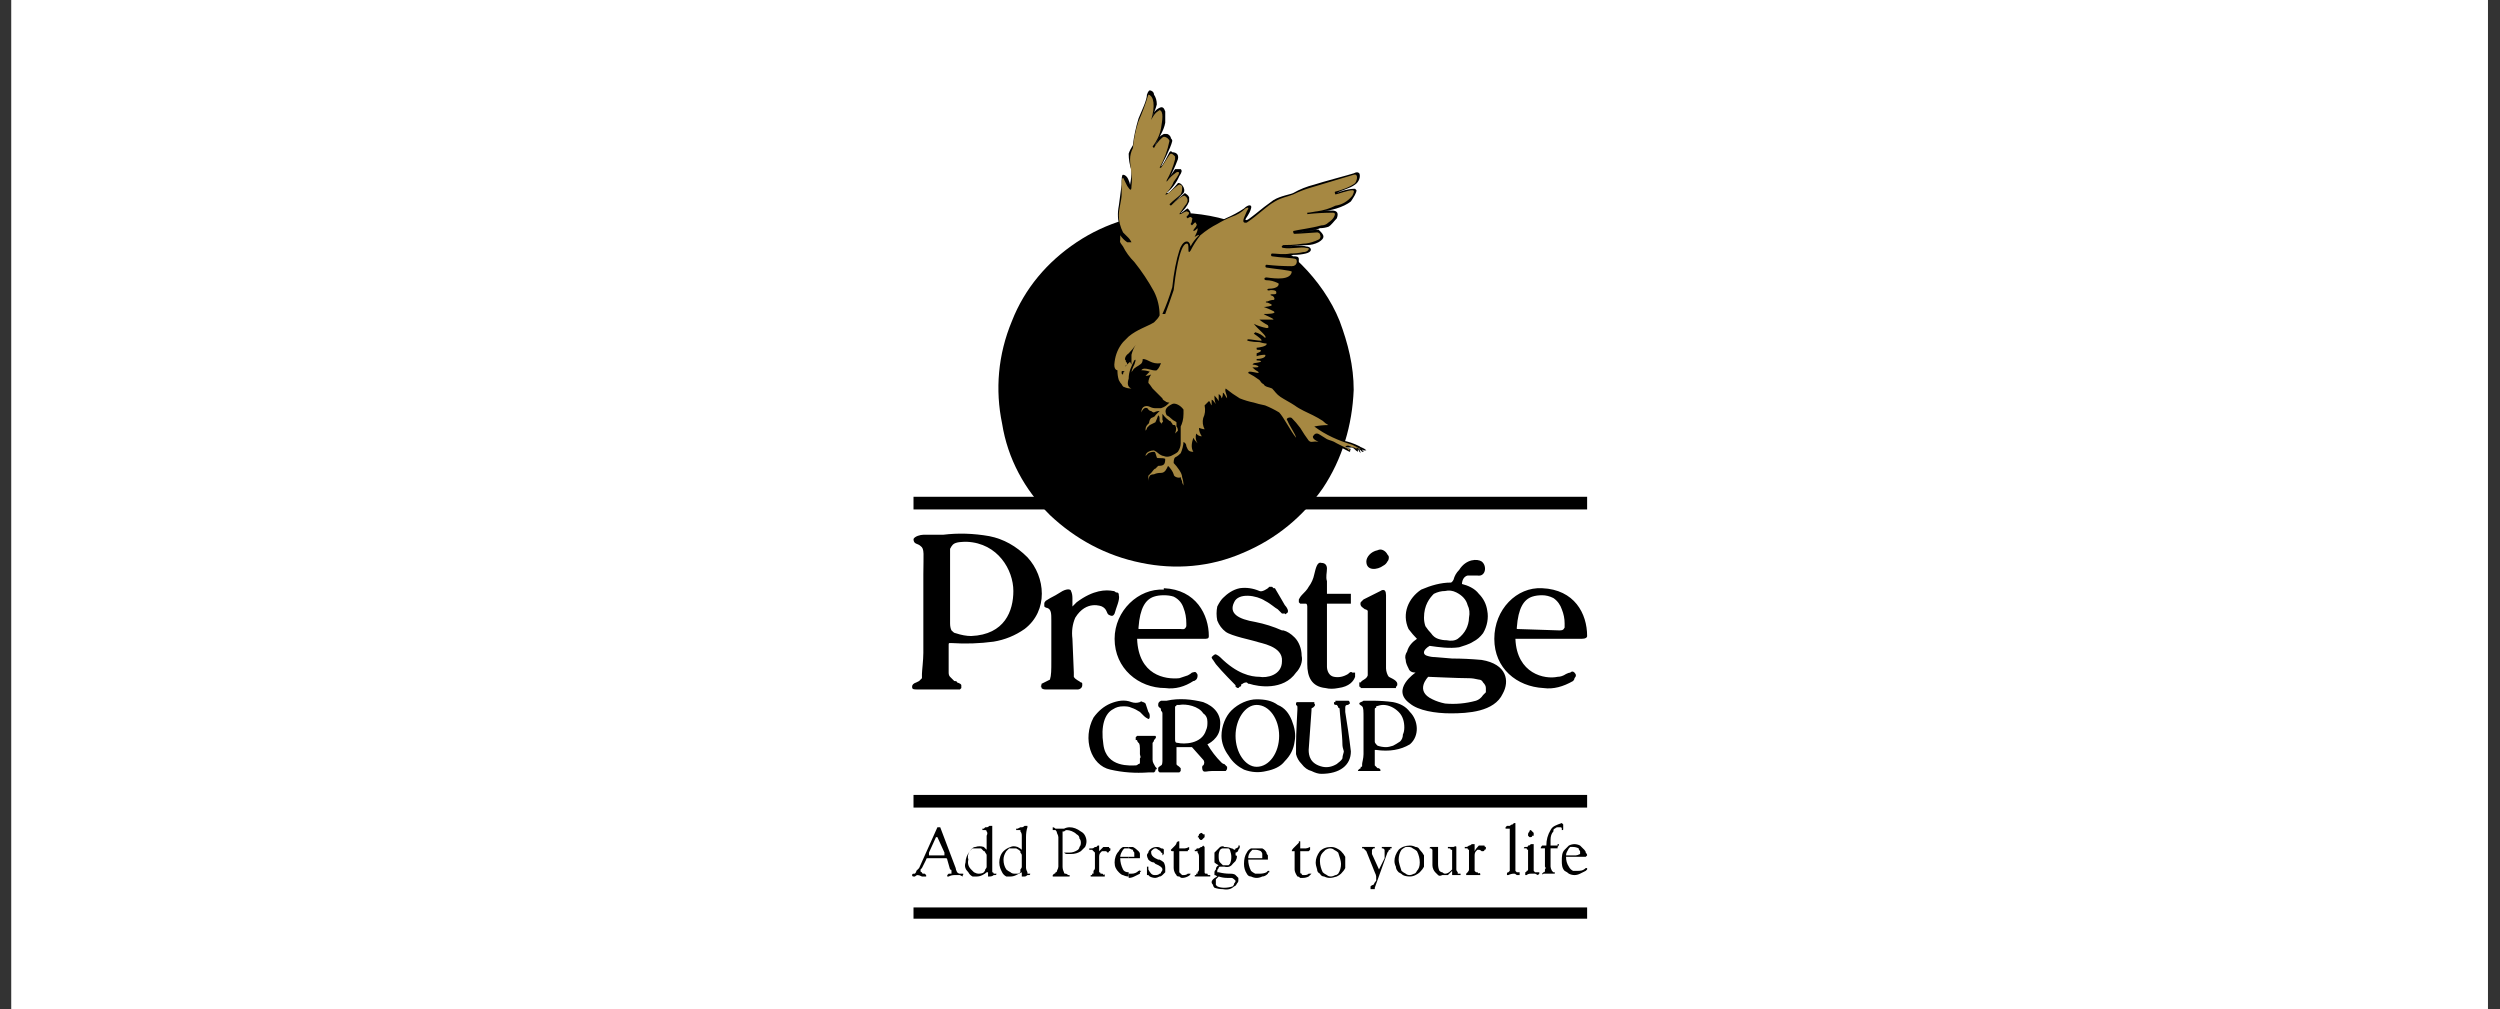
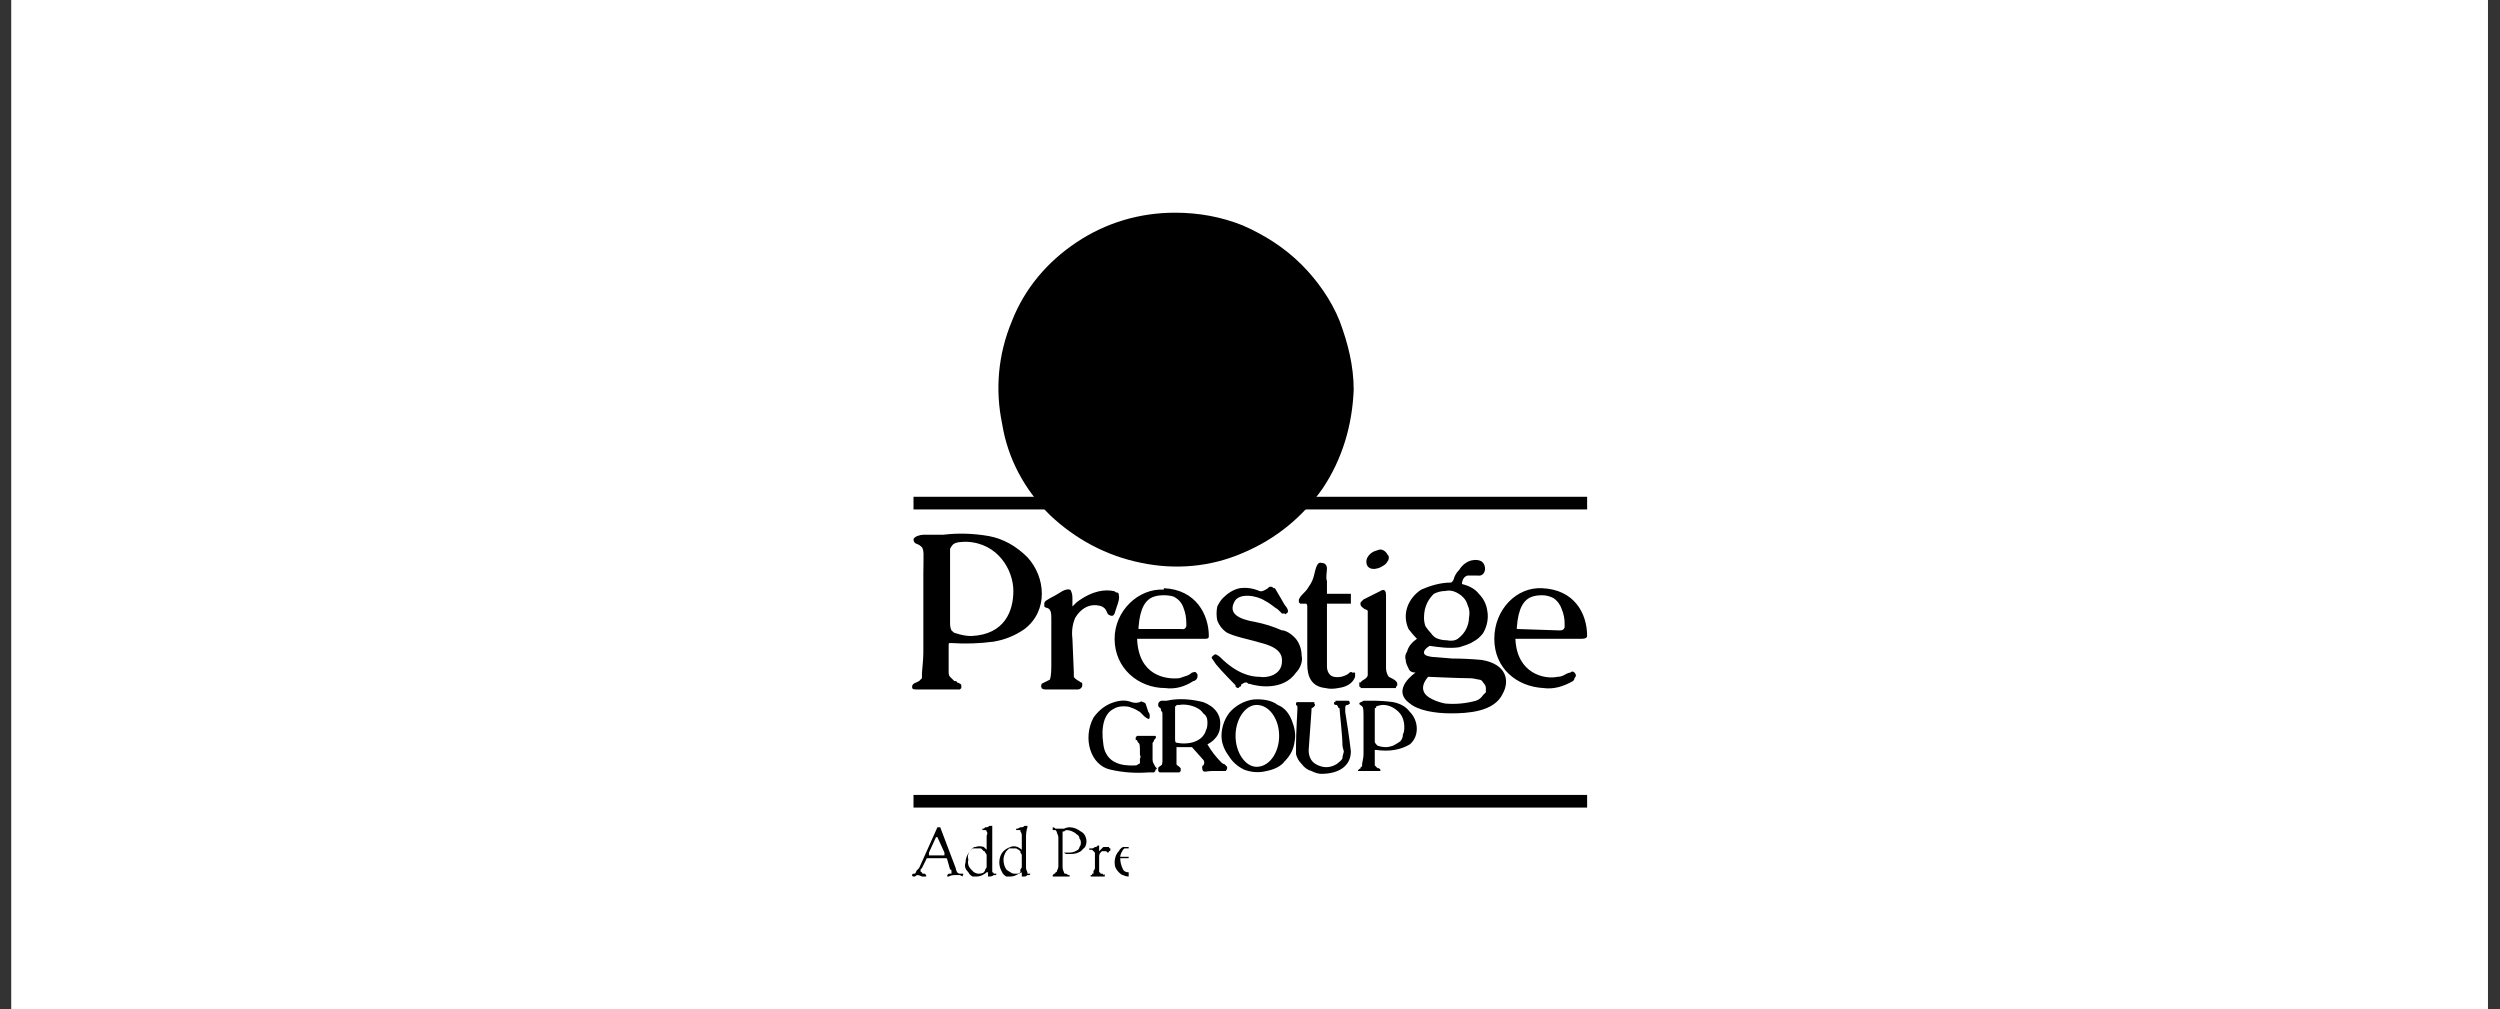
<svg xmlns="http://www.w3.org/2000/svg" width="166" height="67" viewBox="0 0 166 67" fill="none">
  <rect x="0" y="0" width="166" height="67" fill="#333333" stroke="none" />
  <rect width="164.455" height="67" transform="translate(0.746)" fill="white" />
  <path fill-rule="evenodd" clip-rule="evenodd" d="M60.657 52.783H105.385V53.623H60.657V52.783ZM60.657 32.986H105.385V33.827H60.657V32.986Z" fill="black" />
-   <path fill-rule="evenodd" clip-rule="evenodd" d="M60.657 60.254H105.385V61.001H60.657V60.254Z" fill="black" />
  <path fill-rule="evenodd" clip-rule="evenodd" d="M102.397 39.057C104.545 39.15 105.385 40.737 105.385 42.232C105.385 42.325 105.292 42.418 105.012 42.418H100.623C100.716 44.753 102.584 45.126 103.424 44.94C103.611 44.94 103.798 44.877 103.984 44.753C104.109 44.691 104.202 44.66 104.265 44.66C104.358 44.566 104.451 44.566 104.545 44.66C104.607 44.722 104.638 44.784 104.638 44.846C104.638 44.908 104.607 44.971 104.545 45.033C104.545 45.095 104.514 45.157 104.451 45.22C103.798 45.593 103.144 45.78 102.49 45.687C100.716 45.593 99.222 44.379 99.222 42.418C99.222 40.457 100.716 38.963 102.397 39.057ZM103.518 41.858C103.704 41.858 103.798 41.858 103.891 41.671C103.891 41.547 103.891 41.453 103.891 41.391C103.891 41.08 103.829 40.769 103.704 40.457C103.611 40.177 103.424 39.897 103.144 39.71C102.895 39.586 102.646 39.524 102.397 39.524C102.148 39.524 101.93 39.555 101.743 39.617C101.183 39.804 100.81 40.364 100.716 41.671V41.765L103.518 41.858ZM65.699 35.602C66.633 35.788 67.474 36.255 68.221 37.002C69.434 38.31 69.621 40.551 68.034 41.765C67.411 42.2 66.727 42.481 65.979 42.605C65.046 42.73 64.112 42.761 63.178 42.699H63.085C62.991 42.699 62.991 42.699 62.991 42.885V44.66C62.991 44.784 63.022 44.877 63.085 44.94C63.209 45.064 63.303 45.157 63.365 45.22C63.489 45.22 63.552 45.251 63.552 45.313C63.738 45.375 63.832 45.438 63.832 45.5C63.832 45.562 63.832 45.593 63.832 45.593C63.832 45.656 63.832 45.687 63.832 45.687C63.77 45.749 63.738 45.78 63.738 45.78C63.676 45.78 63.614 45.78 63.552 45.78H60.937C60.657 45.78 60.563 45.78 60.563 45.593C60.563 45.469 60.657 45.375 60.844 45.313L61.03 45.22C61.124 45.126 61.124 45.126 61.217 45.033C61.217 44.908 61.217 44.815 61.217 44.753C61.217 44.566 61.31 43.819 61.31 43.352V38.123C61.31 36.816 61.404 36.442 61.124 36.255C60.937 36.069 60.657 36.162 60.657 35.788C60.75 35.602 61.124 35.508 61.31 35.508C61.746 35.508 62.182 35.508 62.618 35.508C63.614 35.384 64.641 35.415 65.699 35.602ZM63.458 42.045C63.832 42.169 64.174 42.232 64.485 42.232C66.727 42.138 67.287 40.551 67.287 39.243C67.287 37.843 66.26 36.069 64.205 35.975C63.925 35.975 63.458 35.975 63.272 36.162C63.209 36.224 63.147 36.318 63.085 36.442C63.085 36.504 63.085 36.567 63.085 36.629V41.391C63.085 41.578 63.116 41.734 63.178 41.858C63.272 41.952 63.365 42.045 63.458 42.045ZM74.103 39.337C74.197 39.337 74.29 39.337 74.29 39.524C74.383 39.804 74.103 40.364 74.01 40.737C73.917 40.924 73.823 40.924 73.636 40.831C73.45 40.737 73.543 40.457 73.17 40.271C73.17 40.271 72.142 39.804 71.395 41.018C71.209 41.453 71.146 41.92 71.209 42.418L71.302 44.66C71.302 44.784 71.302 44.877 71.302 44.94C71.395 45.126 71.675 45.22 71.769 45.313C71.831 45.313 71.862 45.344 71.862 45.407C71.862 45.469 71.862 45.5 71.862 45.5C71.862 45.687 71.675 45.78 71.582 45.78H69.434C69.31 45.78 69.216 45.749 69.154 45.687C69.154 45.687 69.154 45.656 69.154 45.593C69.092 45.593 69.092 45.562 69.154 45.5C69.154 45.5 69.154 45.469 69.154 45.407C69.341 45.313 69.528 45.22 69.715 45.126C69.808 44.846 69.808 44.473 69.808 43.912V41.204C69.808 40.737 69.808 40.457 69.528 40.364C69.466 40.364 69.403 40.333 69.341 40.271C69.341 40.271 69.341 40.239 69.341 40.177C69.341 40.115 69.341 40.084 69.341 40.084C69.341 40.022 69.372 39.959 69.434 39.897C69.621 39.773 69.839 39.648 70.088 39.524L70.555 39.243C70.928 39.057 71.115 39.15 71.115 39.243C71.177 39.368 71.209 39.524 71.209 39.71C71.209 39.99 71.209 40.271 71.209 40.271L71.489 39.99C72.609 39.15 73.45 39.15 73.917 39.243C73.979 39.243 74.041 39.275 74.103 39.337ZM77.278 39.057C79.426 39.15 80.266 40.831 80.266 42.232C80.266 42.418 80.173 42.418 79.893 42.418H75.504C75.597 44.846 77.372 45.126 78.305 45.033C78.492 44.971 78.679 44.908 78.866 44.846C78.99 44.784 79.084 44.722 79.146 44.66C79.239 44.66 79.332 44.566 79.426 44.66C79.488 44.722 79.519 44.784 79.519 44.846C79.519 44.971 79.488 45.064 79.426 45.126C79.364 45.189 79.301 45.22 79.239 45.22C78.679 45.593 78.025 45.78 77.372 45.687C75.597 45.687 74.01 44.379 74.01 42.418C74.01 40.551 75.597 39.057 77.278 39.15V39.057ZM78.399 41.765C78.492 41.765 78.679 41.858 78.772 41.578C78.772 41.516 78.772 41.453 78.772 41.391C78.772 41.018 78.71 40.675 78.585 40.364C78.492 40.084 78.305 39.804 77.932 39.617C77.745 39.555 77.527 39.524 77.278 39.524C77.029 39.524 76.811 39.555 76.625 39.617C76.064 39.804 75.691 40.364 75.597 41.671V41.765H78.399ZM85.215 41.858C85.464 41.92 85.713 42.076 85.962 42.325C86.243 42.605 86.429 43.072 86.429 43.539C86.523 43.912 86.336 44.379 86.056 44.66C85.215 45.873 83.535 45.593 82.974 45.407C82.881 45.407 82.881 45.407 82.787 45.313C82.663 45.313 82.57 45.344 82.507 45.407C82.445 45.407 82.414 45.438 82.414 45.5C82.414 45.562 82.383 45.593 82.321 45.593C82.258 45.656 82.227 45.687 82.227 45.687C82.165 45.687 82.103 45.656 82.04 45.593C82.04 45.593 82.04 45.562 82.04 45.5C82.04 45.5 81.107 44.566 80.733 44.099L80.546 43.819C80.546 43.819 80.453 43.726 80.453 43.632C80.515 43.57 80.546 43.539 80.546 43.539C80.609 43.477 80.671 43.446 80.733 43.446C80.858 43.508 80.951 43.57 81.013 43.632C82.134 44.753 83.068 44.94 83.628 44.94C84.095 45.033 85.122 44.846 85.122 43.912C85.215 42.885 83.628 42.699 83.441 42.605C83.161 42.512 81.76 42.232 81.387 41.952C81.138 41.765 80.951 41.516 80.827 41.204C80.764 40.893 80.764 40.582 80.827 40.271C80.951 40.022 81.076 39.835 81.2 39.71C81.48 39.43 81.854 39.15 82.321 39.057C82.756 38.995 83.192 39.057 83.628 39.243C83.815 39.337 84.188 39.057 84.188 39.057C84.188 39.057 84.219 39.026 84.282 38.963C84.344 38.963 84.406 38.963 84.468 38.963C84.468 38.963 84.499 38.995 84.562 39.057C84.624 39.057 84.655 39.057 84.655 39.057C85.029 39.71 85.215 39.99 85.309 40.177C85.402 40.271 85.682 40.644 85.402 40.737C85.402 40.8 85.371 40.8 85.309 40.737C85.246 40.737 85.184 40.737 85.122 40.737C85.06 40.675 84.966 40.582 84.842 40.457C84.655 40.364 84.375 40.084 84.001 39.897C83.441 39.524 82.227 39.337 81.947 39.99C81.574 40.737 82.227 41.111 83.348 41.298C83.97 41.422 84.562 41.609 85.122 41.858H85.215ZM89.511 44.753C89.604 44.66 89.698 44.566 89.791 44.66C89.853 44.66 89.915 44.66 89.978 44.66C89.978 44.722 89.978 44.784 89.978 44.846C89.978 44.846 89.978 44.877 89.978 44.94C89.884 45.22 89.604 45.593 88.857 45.687C88.546 45.749 88.266 45.749 88.017 45.687C87.083 45.593 86.803 44.94 86.803 44.099V40.271C86.803 40.271 86.803 40.084 86.709 40.084H86.336C86.274 40.022 86.243 39.99 86.243 39.99C86.243 39.99 86.243 39.959 86.243 39.897C86.243 39.897 86.243 39.866 86.243 39.804C86.305 39.679 86.367 39.586 86.429 39.524C86.616 39.337 86.803 39.15 86.896 38.963C87.083 38.714 87.207 38.434 87.27 38.123C87.363 37.749 87.457 37.282 87.737 37.376C88.017 37.376 88.11 37.563 88.11 37.749C88.11 38.029 88.017 38.31 88.11 38.59V39.43H89.698V40.084H88.11V44.286C88.11 44.286 88.11 44.846 88.577 44.94C88.888 45.002 89.2 44.94 89.511 44.753ZM90.725 37.282C90.725 37.002 91.005 36.629 91.472 36.535C91.596 36.473 91.721 36.473 91.845 36.535C91.97 36.598 92.063 36.691 92.125 36.816C92.188 36.878 92.219 36.94 92.219 37.002C92.219 37.127 92.188 37.22 92.125 37.282C92.063 37.407 91.97 37.5 91.845 37.563C91.472 37.843 90.725 37.936 90.725 37.282ZM92.219 44.94C92.406 45.033 92.592 45.126 92.686 45.22C92.748 45.282 92.779 45.344 92.779 45.407C92.779 45.469 92.779 45.5 92.779 45.5C92.717 45.562 92.686 45.624 92.686 45.687C92.623 45.687 92.561 45.687 92.499 45.687H90.445C90.445 45.687 90.413 45.687 90.351 45.687C90.351 45.624 90.32 45.593 90.258 45.593C90.258 45.593 90.258 45.562 90.258 45.5C90.258 45.5 90.258 45.469 90.258 45.407C90.258 45.407 90.258 45.375 90.258 45.313C90.258 45.313 90.289 45.313 90.351 45.313C90.445 45.126 90.725 45.126 90.818 44.846C90.818 44.722 90.818 44.566 90.818 44.379V40.831C90.818 40.769 90.818 40.675 90.818 40.551C90.756 40.489 90.694 40.457 90.631 40.457C90.538 40.364 90.258 40.271 90.351 39.99C90.413 39.928 90.476 39.866 90.538 39.804C90.912 39.617 91.285 39.43 91.659 39.243C91.659 39.243 92.032 38.963 92.032 39.524V44.379C92.032 44.566 92.125 44.846 92.219 44.94ZM98.382 43.819C100.063 44.099 100.249 45.22 99.782 46.06C99.222 47.274 97.448 47.367 96.327 47.367C95.3 47.367 94.18 47.181 93.619 46.714C92.312 45.78 93.993 44.66 93.993 44.66C93.744 44.66 93.588 44.566 93.526 44.379C93.433 44.193 93.339 44.006 93.339 43.819C93.277 43.632 93.308 43.446 93.433 43.259C93.526 42.885 93.806 42.605 94.086 42.418C93.9 42.232 93.713 42.014 93.526 41.765C93.059 40.737 93.526 39.71 94.367 39.15C95.02 38.87 95.674 38.683 96.327 38.683C96.421 38.683 96.514 38.496 96.514 38.496C96.576 38.247 96.701 38.029 96.888 37.843C97.355 37.096 98.102 37.096 98.382 37.282C98.755 37.563 98.662 38.31 98.102 38.216C97.853 38.216 97.635 38.216 97.448 38.216C97.074 38.31 97.074 38.777 97.074 38.777C97.448 38.87 97.915 39.057 98.195 39.43C98.506 39.742 98.693 40.115 98.755 40.551C98.849 41.018 98.755 41.578 98.475 42.045C98.288 42.294 98.07 42.481 97.822 42.605C97.541 42.792 97.168 42.885 96.888 42.979C96.234 43.072 95.58 42.979 94.927 42.885C94.46 43.165 94.46 43.446 94.74 43.539C94.927 43.601 95.114 43.632 95.3 43.632C95.362 43.632 95.736 43.663 96.421 43.726C97.043 43.726 97.697 43.757 98.382 43.819ZM96.701 39.337C96.452 39.212 96.203 39.181 95.954 39.243C95.705 39.243 95.456 39.306 95.207 39.43C94.927 39.71 94.553 40.177 94.553 41.018C94.553 41.204 94.584 41.391 94.647 41.578C94.771 41.765 94.896 41.92 95.02 42.045C95.145 42.232 95.3 42.356 95.487 42.418C95.674 42.481 95.861 42.512 96.047 42.512C96.359 42.574 96.608 42.543 96.794 42.418C97.043 42.232 97.23 42.014 97.355 41.765C97.448 41.578 97.541 41.298 97.541 41.018C97.604 40.706 97.573 40.426 97.448 40.177C97.355 39.804 97.074 39.524 96.701 39.337ZM95.954 46.714C96.639 46.776 97.323 46.714 98.008 46.527C98.195 46.465 98.351 46.34 98.475 46.154C98.537 46.091 98.6 46.029 98.662 45.967C98.662 45.842 98.662 45.749 98.662 45.687C98.662 45.562 98.6 45.438 98.475 45.313C98.413 45.189 98.32 45.126 98.195 45.126C97.946 45.064 97.728 45.033 97.541 45.033C96.794 45.033 94.927 44.94 94.833 44.94C94.833 44.94 93.9 45.873 95.114 46.434C95.362 46.558 95.643 46.651 95.954 46.714ZM89.324 46.994C89.324 47.087 89.324 47.181 89.324 47.274C89.417 47.834 89.604 49.048 89.698 49.889C89.698 50.822 88.951 51.383 87.737 51.383C87.55 51.383 87.332 51.321 87.083 51.196C86.834 51.134 86.616 50.978 86.429 50.729C86.243 50.542 86.118 50.325 86.056 50.075C86.056 49.826 86.056 49.609 86.056 49.422C86.056 48.768 86.149 47.087 86.149 47.087C86.149 46.807 86.149 46.901 86.056 46.807C86.056 46.745 86.056 46.714 86.056 46.714C86.056 46.651 86.087 46.62 86.149 46.62C86.211 46.62 86.274 46.62 86.336 46.62H87.083C87.145 46.62 87.207 46.62 87.27 46.62C87.27 46.683 87.27 46.714 87.27 46.714C87.332 46.776 87.332 46.838 87.27 46.901C87.207 46.963 87.176 46.994 87.176 46.994C87.114 46.994 87.083 47.025 87.083 47.087C87.083 47.087 87.083 47.118 87.083 47.181L86.896 49.795C86.896 50.169 86.99 50.729 87.83 50.916C88.141 50.978 88.453 50.916 88.764 50.729C88.857 50.636 89.044 50.542 89.137 50.356C89.137 50.169 89.231 49.982 89.231 49.889C89.168 49.702 89.137 49.546 89.137 49.422C89.137 48.861 88.951 47.274 88.951 47.087C88.951 47.025 88.919 46.994 88.857 46.994C88.857 46.932 88.826 46.869 88.764 46.807C88.67 46.807 88.577 46.807 88.577 46.714C88.577 46.651 88.577 46.62 88.577 46.62C88.577 46.62 88.608 46.62 88.67 46.62C88.67 46.558 88.67 46.527 88.67 46.527C88.951 46.527 89.231 46.527 89.417 46.527C89.48 46.527 89.511 46.527 89.511 46.527C89.573 46.527 89.604 46.558 89.604 46.62C89.698 46.714 89.604 46.714 89.511 46.807C89.417 46.807 89.324 46.807 89.324 46.994ZM81.107 50.636C81.169 50.698 81.231 50.729 81.293 50.729C81.356 50.791 81.387 50.822 81.387 50.822C81.449 50.885 81.48 50.916 81.48 50.916C81.48 50.978 81.48 51.009 81.48 51.009C81.48 51.072 81.449 51.134 81.387 51.196C81.387 51.196 81.356 51.196 81.293 51.196H80.453C80.173 51.196 79.986 51.289 79.893 51.196C79.799 51.103 79.799 50.822 79.893 50.822C79.986 50.729 79.986 50.542 79.893 50.449L79.146 49.609H78.119V50.729C78.119 50.822 78.212 50.822 78.305 50.916C78.368 50.978 78.399 51.009 78.399 51.009C78.399 51.072 78.399 51.103 78.399 51.103C78.399 51.165 78.399 51.196 78.399 51.196C78.399 51.196 78.368 51.227 78.305 51.289C78.305 51.289 78.274 51.289 78.212 51.289H77.091C77.091 51.289 77.06 51.289 76.998 51.289C76.998 51.289 76.967 51.258 76.905 51.196C76.905 51.196 76.905 51.165 76.905 51.103C76.905 51.103 76.905 51.072 76.905 51.009C76.905 50.916 76.998 50.916 77.091 50.822C77.185 50.822 77.185 50.542 77.185 50.542V47.367C77.185 47.305 77.154 47.243 77.091 47.181C77.091 47.056 77.06 46.994 76.998 46.994C76.905 46.901 76.905 46.901 76.905 46.807C76.905 46.714 76.905 46.62 77.091 46.527C77.216 46.527 77.341 46.527 77.465 46.527C78.305 46.34 79.146 46.434 79.893 46.62C80.64 46.901 81.107 47.461 81.013 48.208C81.013 49.048 80.173 49.422 80.173 49.422C80.422 49.858 80.733 50.262 81.107 50.636ZM80.08 48.488C80.173 48.301 80.173 48.114 80.173 47.928C80.173 47.679 80.08 47.492 79.893 47.367C79.613 46.901 78.772 46.714 78.305 46.807C78.243 46.807 78.181 46.807 78.119 46.807C78.119 46.869 78.088 46.901 78.025 46.901C78.025 46.963 78.025 47.025 78.025 47.087C78.025 47.087 78.025 47.118 78.025 47.181V49.048C78.025 49.235 78.025 49.328 78.212 49.328C78.585 49.422 79.799 49.422 80.08 48.488ZM76.531 50.449C76.531 50.636 76.625 50.729 76.718 50.916C76.718 50.916 76.749 50.947 76.811 51.009C76.811 51.072 76.78 51.103 76.718 51.103C76.718 51.165 76.718 51.196 76.718 51.196C76.656 51.258 76.625 51.289 76.625 51.289C76.438 51.289 76.313 51.289 76.251 51.289C75.379 51.352 74.539 51.289 73.73 51.103C72.422 50.822 71.862 49.048 72.609 47.648C72.921 47.212 73.294 46.901 73.73 46.714C74.197 46.527 74.664 46.434 75.13 46.62C75.317 46.683 75.504 46.683 75.691 46.62C75.753 46.558 75.815 46.558 75.877 46.62C75.94 46.62 76.002 46.651 76.064 46.714C76.126 46.901 76.189 47.087 76.251 47.274C76.313 47.336 76.344 47.43 76.344 47.554C76.344 47.679 76.313 47.741 76.251 47.741C76.126 47.679 76.033 47.617 75.971 47.554C75.877 47.461 75.784 47.367 75.691 47.274C75.504 47.15 75.317 47.056 75.13 46.994C74.944 46.901 74.757 46.901 74.57 46.901C74.321 46.901 74.103 46.963 73.917 47.087C73.356 47.367 73.076 48.208 73.263 49.422C73.45 51.009 75.13 50.822 75.411 50.822C75.473 50.822 75.535 50.791 75.597 50.729C75.66 50.729 75.691 50.698 75.691 50.636C75.691 50.574 75.691 50.48 75.691 50.356C75.784 50.262 75.691 50.169 75.691 50.075V49.702C75.691 49.328 75.597 49.328 75.597 49.328C75.535 49.266 75.504 49.204 75.504 49.142C75.442 49.142 75.411 49.142 75.411 49.142C75.411 49.079 75.411 49.048 75.411 49.048C75.411 48.986 75.411 48.955 75.411 48.955C75.473 48.893 75.504 48.861 75.504 48.861H76.718C76.811 48.955 76.718 49.048 76.625 49.142C76.625 49.204 76.593 49.266 76.531 49.328C76.531 49.391 76.531 49.422 76.531 49.422V50.449ZM83.441 46.434C84.001 46.434 84.468 46.527 84.842 46.807C85.309 46.994 85.589 47.367 85.776 47.834C85.962 48.301 86.056 48.768 85.962 49.235C85.9 49.733 85.682 50.169 85.309 50.542C85.029 50.916 84.562 51.103 84.095 51.196C83.597 51.321 83.099 51.289 82.601 51.103C82.227 50.916 81.854 50.636 81.574 50.169C81.293 49.795 81.107 49.328 81.107 48.861C81.107 48.208 81.387 47.554 81.76 47.181C82.227 46.714 82.881 46.434 83.441 46.434ZM84.935 48.861C84.935 47.741 84.282 46.807 83.441 46.807C82.694 46.807 82.04 47.741 82.04 48.861C82.04 49.982 82.694 50.916 83.441 50.916C84.282 50.916 84.935 49.982 84.935 48.861ZM92.499 46.62C92.966 46.714 93.339 46.901 93.619 47.274C94.18 47.834 94.273 48.861 93.619 49.422C93.308 49.609 92.966 49.733 92.592 49.795C92.219 49.858 91.814 49.858 91.378 49.795H91.285C91.285 49.795 91.285 49.889 91.285 49.982V50.729C91.285 50.791 91.285 50.822 91.285 50.822C91.347 50.885 91.409 50.947 91.472 51.009C91.472 51.009 91.472 51.009 91.565 51.009C91.627 51.072 91.659 51.103 91.659 51.103C91.659 51.103 91.659 51.134 91.659 51.196C91.659 51.196 91.596 51.196 91.472 51.196H90.351C90.258 51.196 90.164 51.196 90.164 51.196C90.164 51.134 90.227 51.072 90.351 51.009V50.916C90.445 50.916 90.445 50.916 90.445 50.822C90.445 50.822 90.445 50.791 90.445 50.729C90.445 50.636 90.538 50.356 90.538 50.075V47.741C90.538 47.181 90.538 46.994 90.445 46.901C90.351 46.807 90.258 46.807 90.258 46.714C90.258 46.62 90.445 46.62 90.538 46.527C90.725 46.527 90.912 46.527 91.098 46.527C91.596 46.527 92.063 46.558 92.499 46.62ZM91.472 49.515C91.659 49.577 91.845 49.609 92.032 49.609C92.156 49.609 92.312 49.577 92.499 49.515C92.623 49.453 92.779 49.359 92.966 49.235C93.09 49.111 93.153 48.955 93.153 48.768C93.215 48.644 93.246 48.488 93.246 48.301C93.246 47.928 93.153 47.554 92.872 47.274C92.592 46.994 92.219 46.807 91.845 46.807C91.721 46.807 91.565 46.838 91.378 46.901C91.378 46.901 91.378 46.932 91.378 46.994C91.316 46.994 91.285 47.025 91.285 47.087V49.235C91.285 49.297 91.316 49.359 91.378 49.422C91.441 49.484 91.472 49.515 91.472 49.515Z" fill="black" />
  <path fill-rule="evenodd" clip-rule="evenodd" d="M89.885 25.889C89.791 28.223 89.138 30.464 87.83 32.425C86.523 34.293 84.749 35.787 82.508 36.721C80.36 37.655 78.025 37.841 75.784 37.374C73.45 36.908 71.396 35.787 69.715 34.2C68.034 32.519 66.913 30.464 66.54 28.13C66.073 25.889 66.26 23.554 67.194 21.313C68.034 19.166 69.528 17.391 71.489 16.084C73.45 14.777 75.691 14.123 78.025 14.123C79.613 14.123 81.107 14.403 82.508 14.963C84.002 15.617 85.309 16.457 86.43 17.578C87.457 18.605 88.391 19.913 88.951 21.313C89.511 22.807 89.885 24.301 89.885 25.889Z" fill="black" />
-   <path fill-rule="evenodd" clip-rule="evenodd" d="M77.559 12.817C77.746 12.723 78.212 12.163 78.212 12.163C78.399 12.07 78.773 12.537 78.586 12.817C78.493 12.91 77.839 13.564 77.839 13.564C78.088 13.315 78.368 13.066 78.679 12.817C78.773 12.91 78.866 12.91 78.959 13.097C78.959 13.19 78.959 13.284 78.959 13.377C78.835 13.688 78.617 13.968 78.306 14.217C78.399 14.217 78.773 13.844 78.866 13.844C78.866 13.844 79.053 14.031 79.053 14.124C79.053 14.217 79.053 14.217 79.053 14.217C79.053 14.217 79.084 14.217 79.146 14.217C79.24 14.217 79.426 14.404 79.333 14.591V14.684C79.333 14.591 79.426 14.591 79.52 14.684C79.52 14.746 79.551 14.809 79.613 14.871C79.613 14.871 79.52 14.964 79.52 15.058C79.613 14.964 79.707 15.151 79.613 15.338C79.613 15.4 79.582 15.462 79.52 15.525C79.644 15.4 79.8 15.307 79.987 15.245C80.422 14.995 80.889 14.746 81.387 14.498C81.823 14.311 82.228 14.093 82.601 13.844C82.881 13.564 83.162 13.564 83.068 13.844C82.975 14.217 82.695 14.498 82.695 14.591C82.788 14.684 82.975 14.498 83.348 14.217C83.722 13.906 84.126 13.595 84.562 13.284C85.029 13.003 85.683 12.91 85.869 12.817C86.305 12.568 86.772 12.381 87.27 12.256C87.83 12.07 89.605 11.603 89.885 11.509C90.072 11.416 90.165 11.416 90.258 11.509C90.352 11.696 90.258 12.07 89.978 12.256C89.605 12.537 89.044 12.63 88.764 12.817C88.951 12.723 89.511 12.537 89.885 12.537C89.947 12.537 89.978 12.537 89.978 12.537C89.978 12.537 90.009 12.568 90.072 12.63C90.072 12.817 89.885 13.097 89.698 13.377C89.231 13.751 88.297 14.031 87.644 14.031C88.204 14.031 89.044 13.751 88.764 14.498C88.577 14.684 88.391 14.964 88.204 15.058C88.017 15.12 87.83 15.151 87.644 15.151C87.55 15.245 86.336 15.431 86.243 15.431C86.243 15.431 86.99 15.338 87.364 15.245C87.426 15.245 87.488 15.245 87.55 15.245C87.612 15.307 87.644 15.338 87.644 15.338C87.924 15.618 88.017 15.805 87.55 16.085C87.301 16.209 87.052 16.272 86.803 16.272C86.71 16.272 85.403 16.365 85.216 16.365C85.216 16.365 86.617 16.272 86.71 16.365C86.834 16.365 86.928 16.396 86.99 16.459C87.083 16.552 87.083 16.739 86.71 16.832C86.461 16.894 86.181 16.925 85.869 16.925C85.776 17.019 84.749 16.925 84.656 16.925C84.656 17.019 85.776 17.019 85.869 17.019C86.056 17.019 86.243 17.019 86.243 17.206C86.243 17.672 86.15 17.766 85.963 17.766C85.901 17.828 85.838 17.859 85.776 17.859C85.403 17.766 84.189 17.672 84.095 17.672C84.189 17.672 85.776 17.859 85.869 17.859C85.963 18.419 85.496 18.606 85.029 18.606C85.029 18.606 84.282 18.513 84.189 18.513C84.189 18.513 84.656 18.606 84.842 18.606C84.936 18.7 85.029 18.7 85.029 18.793C85.029 18.793 85.029 18.855 85.029 18.98C85.029 19.042 84.998 19.073 84.936 19.073C84.936 19.135 84.904 19.166 84.842 19.166C84.718 19.166 84.562 19.198 84.375 19.26C84.469 19.26 84.842 19.166 84.842 19.26C85.029 19.353 84.936 19.54 84.749 19.633C84.687 19.633 84.624 19.633 84.562 19.633C84.562 19.633 84.749 19.633 84.842 19.82C84.842 20.007 84.656 20.1 84.562 20.1C84.469 20.1 84.282 20.1 84.189 20.1C84.189 20.1 84.469 20.1 84.562 20.1C84.562 20.194 84.656 20.194 84.562 20.287C84.562 20.349 84.531 20.38 84.469 20.38C84.344 20.443 84.189 20.474 84.002 20.474C84.126 20.474 84.282 20.474 84.469 20.474C84.562 20.474 84.842 20.66 84.656 20.754C84.562 21.034 84.095 20.941 84.095 20.941C84.095 20.941 84.936 21.314 84.842 21.408C84.842 21.408 84.656 21.408 83.815 21.314C83.815 21.314 84.469 21.688 84.375 21.781C84.282 21.875 84.002 21.875 83.722 21.781C83.659 21.781 83.566 21.75 83.442 21.688C83.691 21.812 83.877 21.999 84.002 22.248C84.189 22.435 84.189 22.715 83.909 22.528C83.628 22.341 83.442 22.155 83.442 22.155C83.442 22.155 83.909 22.528 83.909 22.622C83.909 22.715 83.628 22.715 83.628 22.715C83.815 22.715 83.971 22.715 84.095 22.715C84.189 22.808 84.189 22.902 84.189 22.902C84.095 23.088 83.628 23.182 83.628 23.182C83.628 23.182 84.002 23.182 83.815 23.275C83.753 23.4 83.659 23.462 83.535 23.462C83.535 23.462 84.002 23.462 84.095 23.462C84.189 23.555 84.095 23.835 83.722 23.929C84.095 24.116 83.722 24.116 83.442 24.209C83.442 24.209 83.722 24.116 83.722 24.302C83.722 24.582 83.442 24.489 83.442 24.489C83.442 24.489 83.722 24.582 83.722 24.769C83.628 24.956 83.068 24.769 83.068 24.769C83.068 24.769 83.722 25.049 83.815 25.236C83.815 25.329 83.909 25.516 84.095 25.516C84.406 25.641 84.656 25.828 84.842 26.076C85.216 26.388 85.62 26.637 86.056 26.824C86.741 27.135 87.395 27.508 88.017 27.944C88.391 28.224 88.577 28.411 88.391 28.411C88.079 28.411 87.768 28.411 87.457 28.411C88.017 28.785 88.577 29.065 89.138 29.251C89.511 29.314 89.885 29.438 90.258 29.625C90.352 29.718 90.538 29.718 90.725 29.905C90.663 29.905 90.601 29.905 90.538 29.905C90.476 29.843 90.445 29.843 90.445 29.905C90.538 29.905 90.538 29.998 90.538 29.998C90.476 29.998 90.445 29.998 90.445 29.998C90.383 29.936 90.32 29.874 90.258 29.812L90.352 30.092C90.258 29.998 90.258 29.998 90.165 29.812V29.998C89.978 29.905 89.978 29.812 89.791 29.718C89.511 29.718 89.605 29.718 89.418 29.718C89.324 29.718 89.698 29.812 89.698 29.812C89.605 29.905 89.698 29.998 89.605 29.998C89.044 29.718 88.764 29.532 88.111 29.345C87.924 29.22 87.737 29.096 87.55 28.971C87.27 28.785 87.27 29.158 87.457 29.158C87.457 29.158 87.924 29.532 87.83 29.532C87.644 29.469 87.488 29.438 87.364 29.438C87.177 29.438 86.99 29.407 86.803 29.345C86.71 29.158 86.617 28.971 86.43 28.691C86.243 28.442 86.056 28.224 85.869 28.038C85.589 27.664 85.496 27.944 85.496 27.944C85.496 27.944 86.056 28.504 86.056 28.785C86.15 29.158 86.15 29.532 86.056 29.345C86.056 29.251 85.776 28.971 85.496 28.411C85.122 27.757 84.936 27.571 84.656 27.384C84.282 27.104 83.722 27.01 83.348 26.824C82.975 26.73 82.508 26.73 82.041 26.357C81.667 26.108 81.481 25.983 81.481 25.983C81.543 26.108 81.574 26.263 81.574 26.45C81.574 26.575 81.574 26.699 81.574 26.824C81.574 26.824 81.387 26.637 81.387 26.543C81.325 26.357 81.294 26.263 81.294 26.263C81.294 26.357 81.201 26.543 81.201 26.637C81.201 26.699 81.232 26.761 81.294 26.824C81.201 26.824 81.201 26.73 81.107 26.73C81.045 26.606 81.014 26.481 81.014 26.357C81.014 26.357 81.014 27.104 80.92 26.917C80.858 26.792 80.796 26.668 80.734 26.543C80.734 26.73 80.734 26.886 80.734 27.01C80.827 27.104 80.547 26.73 80.547 26.73C80.547 26.792 80.516 26.886 80.454 27.01C80.454 27.104 80.454 27.01 80.454 27.197C80.454 27.197 80.454 27.104 80.36 27.01C80.298 26.948 80.267 26.886 80.267 26.824C80.267 26.824 80.08 26.917 80.08 27.01C80.142 27.259 80.142 27.477 80.08 27.664C79.956 27.913 79.924 28.162 79.987 28.411C80.08 28.598 80.173 28.691 80.08 28.691C80.018 28.691 79.987 28.66 79.987 28.598C79.8 28.598 79.8 28.598 79.707 28.504C79.769 28.629 79.8 28.753 79.8 28.878C79.893 28.971 80.08 29.158 79.987 29.065C79.8 29.065 79.613 29.158 79.52 28.971C79.52 29.096 79.551 29.22 79.613 29.345C79.613 29.469 79.613 29.563 79.613 29.625C79.551 29.625 79.489 29.594 79.426 29.532C79.364 29.469 79.333 29.407 79.333 29.345C79.271 29.532 79.271 29.718 79.333 29.905C79.333 30.092 79.426 30.185 79.333 30.092C79.146 30.092 78.866 30.092 78.866 29.905C78.804 29.781 78.742 29.656 78.679 29.532C78.679 29.532 78.586 29.905 78.493 30.092C78.493 30.279 78.306 30.185 78.119 30.372C78.057 30.434 78.026 30.528 78.026 30.652C78.026 30.745 78.306 30.839 78.493 31.119C78.555 31.306 78.617 31.524 78.679 31.773C78.773 32.24 78.493 32.613 78.493 32.52C78.493 32.146 78.399 32.146 78.399 31.866V31.773C78.337 31.773 78.275 31.773 78.212 31.773C78.15 31.773 78.088 31.741 78.026 31.679C77.963 31.679 77.901 31.648 77.839 31.586C77.839 31.524 77.839 31.461 77.839 31.399C77.777 31.275 77.683 31.15 77.559 31.026C77.496 31.15 77.434 31.244 77.372 31.306C77.31 31.368 77.248 31.399 77.185 31.399C76.812 31.492 76.625 31.399 76.438 31.586C76.314 31.71 76.251 31.897 76.251 32.146C76.189 32.022 76.158 31.866 76.158 31.679C76.158 31.555 76.189 31.43 76.251 31.306C76.376 31.244 76.469 31.181 76.532 31.119C76.594 30.994 76.656 30.901 76.718 30.839C76.781 30.839 76.874 30.808 76.999 30.745C77.372 30.745 77.279 30.465 77.279 30.465C76.999 30.465 76.625 30.465 76.625 30.092C76.625 30.03 76.501 30.061 76.251 30.185C76.065 30.185 76.065 30.559 76.065 30.559C76.065 30.559 75.878 30.092 76.065 29.998C76.345 29.718 76.532 29.718 76.718 29.812C76.843 29.874 76.967 29.967 77.092 30.092C77.216 30.154 77.341 30.185 77.465 30.185C77.528 30.185 77.621 30.154 77.746 30.092C77.932 29.967 78.088 29.812 78.212 29.625C78.212 29.5 78.243 29.407 78.306 29.345C78.306 28.971 78.306 28.598 78.306 28.318C78.306 27.944 78.586 27.291 78.306 27.01C78.026 26.824 77.932 26.73 77.839 26.824C77.839 26.824 77.465 27.01 77.465 27.197C77.372 27.384 77.465 27.384 77.652 27.477C77.746 27.571 77.746 27.664 77.932 27.757C78.026 27.851 78.212 27.851 78.212 28.224C78.275 28.349 78.275 28.504 78.212 28.691C78.119 28.878 77.932 28.878 77.932 28.878C77.932 28.753 77.932 28.66 77.932 28.598C77.995 28.411 77.995 28.318 77.932 28.318C77.559 28.131 77.839 27.944 77.372 27.757C77.372 27.757 77.341 27.757 77.279 27.757C77.279 27.695 77.248 27.664 77.185 27.664C77.248 27.726 77.279 27.82 77.279 27.944C77.279 28.038 77.185 27.944 77.185 28.038C77.185 28.318 77.185 28.224 77.185 28.411C77.185 28.318 77.092 28.411 77.092 28.131C76.999 27.944 76.999 28.038 76.905 27.944C76.843 27.882 76.843 27.788 76.905 27.664C76.843 27.788 76.749 27.913 76.625 28.038C76.625 28.038 76.532 28.038 76.438 28.131C76.251 28.318 76.065 28.504 76.158 28.691C76.158 28.691 75.971 28.504 75.971 28.318C76.065 28.131 76.158 28.131 76.251 28.038C76.251 27.913 76.283 27.788 76.345 27.664C76.532 27.477 76.532 27.477 76.718 27.384L76.812 27.291C76.718 27.384 76.532 27.384 76.438 27.291C76.251 27.291 76.251 27.104 76.158 27.104C75.878 27.104 75.785 27.384 75.971 27.571C75.598 27.384 75.691 26.824 76.158 26.824C76.345 26.824 76.345 26.824 76.532 26.917C76.656 26.917 76.781 26.917 76.905 26.917C77.092 26.917 77.559 26.73 77.372 26.637C77.185 26.637 77.092 26.45 76.812 26.263C76.625 25.983 76.718 25.983 76.438 25.703C76.158 25.423 76.065 25.423 76.065 25.423L76.251 24.956C76.251 24.956 76.251 24.956 76.158 24.956C76.065 24.956 75.878 24.956 75.878 24.956C75.878 24.956 75.878 24.863 75.971 24.769C76.034 24.707 76.096 24.645 76.158 24.582C75.971 24.582 75.816 24.582 75.691 24.582C75.691 24.676 75.691 24.582 75.785 24.396C75.785 24.396 75.878 24.302 76.065 24.209C76.345 24.116 76.718 24.582 76.905 24.209C76.999 24.022 76.905 24.116 76.905 24.116C76.532 24.209 76.345 23.929 75.971 23.929C75.971 23.991 75.94 24.053 75.878 24.116C75.816 24.178 75.753 24.24 75.691 24.302C75.411 24.396 75.318 24.489 75.224 24.676C75.162 24.925 75.1 25.174 75.037 25.423C75.1 25.61 75.193 25.765 75.318 25.89C75.318 25.89 74.757 25.89 74.477 25.61C74.29 25.423 74.197 25.143 74.197 24.863C74.104 24.582 74.104 24.582 74.104 24.582C74.104 24.582 73.824 24.489 73.917 23.929C73.979 23.493 74.135 23.088 74.384 22.715C74.757 22.248 75.131 21.875 75.598 21.688C75.971 21.501 76.314 21.314 76.625 21.127C76.749 21.065 76.843 20.972 76.905 20.847C76.812 20.1 76.625 19.447 76.251 18.793C75.691 17.859 74.664 16.739 74.477 16.365C74.197 15.898 74.29 15.992 74.29 15.805C74.29 15.68 74.29 15.525 74.29 15.338C74.353 15.4 74.415 15.462 74.477 15.525C74.571 15.618 74.851 15.898 74.851 15.898L74.944 15.805C74.664 15.618 74.571 15.338 74.384 15.058C74.197 14.684 74.197 14.124 74.29 13.657C74.353 13.221 74.415 12.754 74.477 12.256C74.477 11.883 74.477 11.603 74.571 11.603C74.664 11.603 74.851 11.696 74.944 11.976C75.037 12.163 75.037 12.35 75.037 12.256C75.1 11.945 75.131 11.634 75.131 11.323C75.006 10.949 74.944 10.576 74.944 10.202C75.006 10.015 75.1 9.829 75.224 9.642C75.287 9.082 75.411 8.49 75.598 7.868C75.785 7.401 76.158 6.654 76.158 6.28C76.251 6 76.345 6 76.345 6C76.438 6 76.625 6.093 76.625 6.28C76.749 6.467 76.812 6.685 76.812 6.934C76.749 7.183 76.656 7.432 76.532 7.681C76.625 7.401 76.812 7.214 77.092 7.121C77.185 7.121 77.279 7.121 77.372 7.401C77.372 7.65 77.372 7.899 77.372 8.148C77.279 8.708 76.905 9.175 76.718 9.642C76.718 9.548 76.905 9.268 76.999 9.082C77.061 9.019 77.154 8.957 77.279 8.895C77.341 8.895 77.403 8.895 77.465 8.895C77.528 8.895 77.59 8.926 77.652 8.988C77.714 9.05 77.746 9.113 77.746 9.175C77.808 9.237 77.839 9.299 77.839 9.362C77.746 9.829 77.092 11.043 77.092 11.043C77.185 11.043 77.559 10.295 77.652 10.109C77.746 10.015 77.746 10.015 77.839 10.109C78.026 10.109 78.306 10.202 78.212 10.576C78.026 11.074 77.808 11.54 77.559 11.976C77.683 11.727 77.839 11.478 78.026 11.229C78.088 11.229 78.15 11.229 78.212 11.229C78.275 11.229 78.337 11.229 78.399 11.229C78.493 11.323 78.493 11.416 78.306 11.696C78.119 12.132 77.839 12.505 77.465 12.817H77.559Z" fill="black" />
-   <path fill-rule="evenodd" clip-rule="evenodd" d="M83.441 23.183C83.441 23.276 83.721 23.183 83.721 23.276C83.721 23.37 83.628 23.37 83.441 23.463V23.65C83.628 23.587 83.814 23.556 84.001 23.556C84.095 23.65 83.908 23.837 83.441 23.837V23.93C83.721 23.93 84.001 24.023 83.254 24.117L83.161 24.21C83.285 24.21 83.41 24.241 83.534 24.303C83.628 24.397 83.441 24.397 83.254 24.397H83.161C83.285 24.521 83.41 24.615 83.534 24.677C83.721 24.864 83.254 24.677 82.974 24.677C82.881 24.677 82.881 24.77 82.881 24.77C83.13 24.895 83.379 25.05 83.628 25.237C83.721 25.331 83.721 25.424 83.908 25.517C84.001 25.704 84.281 25.704 84.468 25.797C84.655 25.984 84.748 26.171 85.028 26.358C85.309 26.544 85.682 26.731 85.962 26.918C86.336 27.198 86.803 27.385 87.176 27.572C87.425 27.696 87.643 27.821 87.83 27.945C87.954 28.07 88.079 28.163 88.203 28.225C87.892 28.225 87.581 28.256 87.269 28.319C88.016 28.879 88.857 29.253 89.791 29.533L90.351 29.813L90.258 29.719V29.813L90.071 29.719V29.813C90.009 29.751 89.946 29.719 89.884 29.719C89.511 29.626 89.604 29.533 89.324 29.626C89.262 29.626 89.262 29.626 89.324 29.626C89.417 29.719 89.604 29.813 89.604 29.813C89.604 29.813 89.604 29.844 89.604 29.906C89.604 29.906 89.511 29.906 89.511 29.813C89.324 29.719 88.764 29.439 88.764 29.439C88.483 29.253 88.297 29.253 88.11 29.159C87.643 28.879 87.55 28.786 87.456 28.786C87.269 28.786 87.269 28.879 87.176 28.972C87.176 29.066 87.176 29.159 87.55 29.346C87.176 29.253 87.083 29.439 86.896 29.253C86.709 29.003 86.522 28.723 86.336 28.412C86.149 28.163 85.962 27.945 85.775 27.759C85.682 27.665 85.309 27.759 85.495 27.945C85.589 28.225 86.056 28.879 86.056 29.066C85.682 28.599 85.215 27.665 84.935 27.385C84.624 27.198 84.312 27.043 84.001 26.918C83.69 26.856 83.441 26.794 83.254 26.731C82.943 26.669 82.632 26.576 82.32 26.451C82.009 26.264 81.698 26.047 81.387 25.797C81.293 25.984 81.48 26.171 81.48 26.451C81.387 26.358 81.293 26.078 81.2 26.078C81.2 26.171 81.2 26.358 81.106 26.451C81.106 26.327 81.044 26.233 80.92 26.171C80.92 26.358 80.92 26.513 80.92 26.638C80.858 26.513 80.764 26.389 80.64 26.264C80.64 26.451 80.64 26.638 80.733 26.825C80.64 26.731 80.546 26.544 80.453 26.544C80.453 26.638 80.453 26.825 80.453 26.918C80.359 26.825 80.359 26.638 80.266 26.638C80.173 26.731 80.079 26.825 79.986 26.918C80.048 27.229 80.017 27.509 79.893 27.759C79.83 28.008 79.862 28.256 79.986 28.506C79.893 28.506 79.612 28.412 79.612 28.412C79.612 28.599 79.675 28.786 79.799 28.972C79.612 28.972 79.519 28.879 79.426 28.786C79.364 29.035 79.395 29.253 79.519 29.439C79.395 29.315 79.301 29.19 79.239 29.066C79.146 29.346 79.052 29.719 79.239 30C78.865 30 78.865 29.813 78.772 29.626C78.772 29.502 78.71 29.408 78.585 29.346C78.585 29.533 78.492 29.906 78.399 30.093C78.305 30.186 78.212 30.28 78.025 30.373C77.932 30.466 77.932 30.653 77.932 30.747C78.056 30.871 78.181 31.027 78.305 31.213C78.43 31.4 78.492 31.556 78.492 31.68C78.554 31.867 78.585 32.054 78.585 32.241C78.492 32.054 78.492 32.054 78.492 31.96C78.399 31.774 78.399 31.68 78.399 31.68C78.305 31.774 77.932 31.68 77.932 31.494C77.869 31.307 77.745 31.12 77.558 30.933C77.465 31.12 77.371 31.4 77.091 31.4C76.904 31.4 76.749 31.431 76.624 31.494C76.5 31.494 76.406 31.525 76.344 31.587C76.282 31.712 76.251 31.836 76.251 31.96C76.251 31.836 76.251 31.712 76.251 31.587C76.313 31.525 76.375 31.462 76.438 31.4C76.531 31.307 76.624 31.12 76.718 31.12C76.78 31.058 76.842 30.996 76.904 30.933C77.278 30.933 77.371 30.84 77.371 30.466C77.185 30.373 76.811 30.466 76.811 30.373C76.718 30.093 76.718 30 76.624 30C76.5 30 76.375 30.031 76.251 30.093C76.189 30.155 76.126 30.218 76.064 30.28C76.064 30 76.438 29.906 76.624 29.906C76.749 29.968 76.842 30.031 76.904 30.093C76.998 30.186 77.185 30.28 77.278 30.28C77.403 30.342 77.558 30.342 77.745 30.28C77.932 30.186 78.118 30.093 78.212 30C78.336 29.813 78.399 29.626 78.399 29.439C78.399 28.972 78.399 28.692 78.399 28.319C78.492 28.132 78.585 27.852 78.585 27.478C78.585 27.416 78.585 27.323 78.585 27.198C78.399 26.918 78.025 26.731 77.838 26.825C77.465 27.011 77.278 27.198 77.465 27.572C77.589 27.634 77.714 27.727 77.838 27.852C77.932 27.945 78.025 27.945 78.118 28.039C78.118 28.101 78.118 28.194 78.118 28.319C78.181 28.381 78.212 28.474 78.212 28.599C78.15 28.661 78.087 28.723 78.025 28.786C78.118 28.506 78.118 28.412 78.025 28.225C77.932 28.225 77.838 28.225 77.838 28.132C77.745 28.039 77.745 27.945 77.651 27.945C77.278 27.665 77.278 27.572 77.185 27.478C77.185 27.665 77.185 27.665 77.185 27.852C77.185 27.945 77.278 27.945 77.185 28.039C77.122 28.101 77.122 28.163 77.185 28.225C77.091 28.039 76.998 28.039 76.998 27.945C76.998 27.665 76.998 27.665 76.904 27.572C76.842 27.759 76.78 27.914 76.718 28.039C76.593 28.101 76.469 28.163 76.344 28.225C76.282 28.288 76.22 28.35 76.157 28.412C76.157 28.474 76.126 28.537 76.064 28.599C76.064 28.412 76.064 28.319 76.251 28.132C76.344 28.132 76.251 27.945 76.438 27.759C76.438 27.759 76.718 27.665 76.718 27.572C76.811 27.478 76.904 27.385 76.998 27.292C76.904 27.292 76.811 27.292 76.624 27.385C76.562 27.385 76.5 27.354 76.438 27.292C76.375 27.292 76.313 27.261 76.251 27.198C76.251 27.105 75.971 26.918 75.784 27.385C75.784 26.918 76.157 26.918 76.344 27.011C76.469 27.074 76.593 27.105 76.718 27.105C76.842 27.105 76.967 27.105 77.091 27.105C77.371 27.011 77.465 26.918 77.651 26.731C77.527 26.731 77.434 26.7 77.371 26.638C77.247 26.576 77.185 26.513 77.185 26.451C77.06 26.327 76.936 26.202 76.811 26.078C76.749 26.015 76.656 25.922 76.531 25.797C76.406 25.611 76.313 25.486 76.251 25.424C76.251 25.237 76.313 25.05 76.438 24.864C76.313 24.926 76.189 24.957 76.064 24.957C76.157 24.864 76.251 24.77 76.344 24.677C76.157 24.615 75.971 24.584 75.784 24.584C75.971 24.303 76.531 24.677 76.811 24.584C76.998 24.397 76.998 24.303 77.091 24.117C76.438 24.21 76.251 23.837 75.877 23.837C75.877 24.023 75.815 24.148 75.691 24.21C75.597 24.303 75.317 24.397 75.224 24.584C75.161 24.646 75.13 24.708 75.13 24.77C75.13 24.584 75.224 24.397 75.317 24.21C75.317 24.21 75.504 23.743 75.317 23.93C75.13 24.303 74.944 24.677 74.944 25.144C74.85 25.424 74.85 25.704 75.13 25.797C74.944 25.797 74.788 25.766 74.663 25.704C74.601 25.704 74.539 25.642 74.477 25.517C74.414 25.455 74.352 25.362 74.29 25.237C74.228 25.05 74.197 24.833 74.197 24.584C74.197 24.584 73.916 24.584 74.01 24.023C74.072 23.525 74.259 23.09 74.57 22.716C74.695 22.591 74.819 22.467 74.944 22.343C75.504 21.876 76.157 21.689 76.624 21.409C76.811 21.222 76.904 21.128 76.998 20.942C76.998 20.381 76.873 19.852 76.624 19.354C76.251 18.67 75.815 18.016 75.317 17.393C75.006 17.082 74.757 16.74 74.57 16.366C74.29 15.993 74.383 16.086 74.383 15.899C74.383 15.775 74.383 15.681 74.383 15.619C74.508 15.806 74.663 15.962 74.85 16.086C74.975 16.086 75.068 16.086 75.13 16.086C75.13 16.086 75.037 15.899 74.944 15.806C74.819 15.681 74.695 15.557 74.57 15.432C74.383 15.059 74.29 14.685 74.29 14.312C74.29 13.845 74.477 13.285 74.477 12.911C74.477 12.351 74.477 11.977 74.477 11.977C74.57 11.697 74.57 11.791 74.663 11.977C74.726 12.102 74.788 12.226 74.85 12.351C75.037 12.631 75.13 12.724 75.13 12.351C75.224 11.697 75.037 11.137 75.037 10.577C75.037 10.328 75.099 10.079 75.224 9.83C75.286 9.207 75.41 8.616 75.597 8.055C75.846 7.495 76.064 6.904 76.251 6.281C76.624 6.375 76.718 7.028 76.438 7.962C76.718 7.402 76.904 7.402 76.998 7.308C77.278 7.402 77.185 7.962 77.091 8.522C76.998 8.989 76.811 9.363 76.531 9.736L76.624 9.83C76.811 9.456 77.185 9.083 77.278 9.083C77.465 9.083 77.651 9.269 77.651 9.363C77.527 9.985 77.309 10.577 76.998 11.137H77.091C77.371 10.764 77.651 10.203 77.745 10.203C77.807 10.203 77.869 10.234 77.932 10.297C77.932 10.297 77.963 10.328 78.025 10.39C78.025 10.39 78.025 10.421 78.025 10.483C78.025 10.546 78.025 10.577 78.025 10.577C77.9 11.075 77.714 11.542 77.465 11.977V12.071C77.651 11.822 77.838 11.635 78.025 11.511C78.087 11.448 78.15 11.417 78.212 11.417C78.399 11.417 78.212 11.697 77.932 12.071C77.838 12.351 77.558 12.724 77.371 12.911H77.465C77.745 12.724 78.212 12.258 78.305 12.258C78.367 12.258 78.43 12.289 78.492 12.351C78.492 12.413 78.492 12.475 78.492 12.538C78.492 12.662 78.461 12.787 78.399 12.911C78.212 13.098 77.932 13.285 77.651 13.565L77.745 13.658C78.118 13.285 78.585 12.911 78.679 13.005C78.959 13.191 78.865 13.471 78.679 13.658C78.554 13.845 78.43 14.032 78.305 14.219C78.492 14.219 78.492 14.125 78.772 14.032C78.772 14.032 78.865 14.032 78.959 14.125C78.959 14.219 78.865 14.312 78.772 14.405L78.865 14.499C78.959 14.405 79.052 14.405 79.052 14.405C79.177 14.467 79.208 14.53 79.146 14.592C79.146 14.716 79.115 14.81 79.052 14.872C79.146 14.966 79.146 14.966 79.146 14.966C79.239 14.872 79.332 14.779 79.332 14.779C79.426 14.779 79.426 14.779 79.426 14.872C79.519 14.872 79.426 15.059 79.332 15.152C79.27 15.214 79.239 15.277 79.239 15.339C79.332 15.339 79.426 15.246 79.519 15.152V15.246C79.519 15.339 79.426 15.526 79.332 15.713C79.239 15.806 79.612 15.526 79.612 15.619C79.364 15.868 79.177 16.117 79.052 16.366C78.959 15.806 78.492 15.993 78.305 16.646C78.118 17.207 77.932 18.14 77.838 19.074C77.651 19.697 77.434 20.288 77.185 20.848C77.278 20.848 77.278 20.848 77.371 20.848C77.558 20.35 77.745 19.821 77.932 19.261C78.025 18.421 78.305 16.273 78.772 16.179C79.052 16.086 78.772 17.02 79.052 16.646C79.239 16.273 79.457 15.93 79.706 15.619C80.079 15.308 80.453 15.059 80.826 14.872C81.138 14.685 81.449 14.53 81.76 14.405C82.134 14.281 82.445 14.094 82.694 13.845C82.881 13.752 82.974 13.752 82.787 14.032C82.694 14.312 82.32 14.872 82.787 14.779C83.628 14.219 84.001 13.752 84.655 13.378C85.122 13.098 85.402 13.098 85.869 12.911C86.242 12.724 86.647 12.569 87.083 12.444C88.016 12.164 88.95 11.884 89.884 11.604C90.164 11.511 90.164 11.884 89.978 12.164C89.604 12.444 89.044 12.631 88.67 12.724C88.577 12.724 88.67 12.911 88.67 12.911C88.764 12.911 89.511 12.631 89.791 12.631C89.978 12.631 89.884 12.818 89.791 13.005C89.48 13.378 89.106 13.596 88.67 13.658C88.297 13.845 87.892 13.97 87.456 14.032C87.363 14.032 86.989 14.125 86.803 14.125V14.219C87.363 14.156 87.923 14.125 88.483 14.125C88.67 14.125 88.67 14.219 88.577 14.405C88.515 14.53 88.39 14.654 88.203 14.779C88.079 14.903 87.923 14.966 87.736 14.966C87.083 15.152 86.242 15.246 85.869 15.339C85.869 15.432 85.869 15.526 85.962 15.526C86.242 15.526 87.363 15.432 87.456 15.432C87.519 15.432 87.581 15.463 87.643 15.526C87.643 15.619 87.736 15.713 87.643 15.806C87.643 15.899 87.55 15.899 87.363 15.993C87.052 16.117 86.772 16.179 86.522 16.179C85.962 16.273 85.402 16.273 85.215 16.273C85.028 16.366 85.122 16.46 85.215 16.46C85.682 16.553 86.429 16.366 86.709 16.46C86.896 16.46 86.989 16.553 86.896 16.553C86.834 16.677 86.709 16.74 86.522 16.74C86.273 16.802 85.993 16.833 85.682 16.833C85.215 16.927 84.748 16.833 84.468 16.833C84.375 16.833 84.375 17.02 84.468 17.02C85.028 17.113 85.869 17.113 86.056 17.207C86.149 17.3 86.149 17.674 85.775 17.674C85.215 17.674 84.655 17.642 84.095 17.58C84.001 17.58 84.001 17.767 84.095 17.767C84.655 17.86 85.775 17.954 85.775 18.047C85.682 18.607 84.748 18.514 84.095 18.421C83.908 18.421 83.908 18.607 84.095 18.607C84.344 18.607 84.593 18.67 84.842 18.794C84.935 18.794 84.935 18.981 84.748 19.074C84.624 19.137 84.468 19.168 84.281 19.168C84.095 19.168 84.095 19.354 84.375 19.261C84.748 19.261 84.748 19.354 84.748 19.448C84.748 19.541 84.655 19.541 84.468 19.541C84.281 19.541 84.375 19.634 84.468 19.634C84.655 19.728 84.655 19.915 84.561 19.915C84.437 19.915 84.312 19.946 84.188 20.008C84.001 20.008 84.001 20.101 84.188 20.101C84.375 20.195 84.748 20.288 84.001 20.381C83.814 20.381 83.814 20.381 83.908 20.381C84.095 20.444 84.312 20.537 84.561 20.662C84.842 20.848 84.095 20.848 83.908 20.848C84.001 20.942 84.561 21.128 84.561 21.222C84.25 21.222 83.939 21.222 83.628 21.222C83.721 21.315 84.001 21.502 84.188 21.595C84.281 21.782 84.188 21.782 84.095 21.782C83.783 21.72 83.503 21.627 83.254 21.502C83.534 21.876 84.188 22.343 84.001 22.436C83.814 22.249 83.597 22.125 83.348 22.062L83.254 22.156C83.534 22.343 83.908 22.623 83.721 22.623C83.534 22.623 83.067 22.529 82.881 22.529C82.601 22.623 83.161 22.716 83.628 22.716C83.908 22.809 84.095 22.809 84.095 22.809C84.188 22.996 83.534 23.09 83.441 23.09V23.183ZM74.944 23.463C74.663 23.65 74.663 23.93 74.757 23.93V24.023C74.757 24.023 74.944 24.117 74.757 24.303C74.57 24.397 74.85 24.21 75.037 24.023L75.13 24.21C75.13 24.148 75.13 24.054 75.13 23.93C75.13 23.837 75.13 23.837 75.13 23.556C75.193 23.307 75.286 23.09 75.41 22.903C75.286 23.09 75.13 23.276 74.944 23.463ZM74.477 24.677C74.477 24.677 74.477 24.708 74.477 24.77C74.477 24.833 74.508 24.864 74.57 24.864C74.57 24.864 74.57 24.677 74.663 24.677C74.757 24.677 74.477 24.584 74.477 24.677Z" fill="#A68842" />
  <path fill-rule="evenodd" clip-rule="evenodd" d="M74.944 56.239V56.332H74.85C74.788 56.332 74.726 56.332 74.664 56.332C74.601 56.394 74.57 56.425 74.57 56.425C74.446 56.612 74.383 56.768 74.383 56.892H74.944V56.986H74.383C74.383 57.235 74.446 57.484 74.57 57.733C74.632 57.857 74.757 57.919 74.944 57.919V58.2C74.819 58.2 74.695 58.168 74.57 58.106C74.508 58.106 74.415 58.044 74.29 57.919C74.103 57.733 74.01 57.546 74.01 57.266C74.01 56.986 74.103 56.706 74.29 56.519C74.352 56.394 74.446 56.301 74.57 56.239C74.695 56.239 74.819 56.239 74.944 56.239ZM61.03 57.639L62.244 54.931C62.306 54.931 62.338 54.931 62.338 54.931C62.338 54.931 62.369 54.931 62.431 54.931L63.458 57.639C63.458 57.702 63.489 57.795 63.552 57.919C63.614 57.982 63.676 58.013 63.738 58.013C63.801 58.013 63.863 58.013 63.925 58.013C63.987 58.013 63.987 58.044 63.925 58.106C63.925 58.168 63.925 58.2 63.925 58.2C63.925 58.2 63.863 58.168 63.738 58.106C63.614 58.106 63.489 58.106 63.365 58.106C63.24 58.106 63.116 58.137 62.991 58.2C62.991 58.2 62.96 58.2 62.898 58.2C62.898 58.137 62.898 58.106 62.898 58.106C62.898 58.106 62.929 58.075 62.991 58.013C63.054 58.013 63.116 58.013 63.178 58.013C63.178 57.95 63.178 57.888 63.178 57.826C63.178 57.764 63.147 57.733 63.085 57.733L62.898 57.079C62.898 57.017 62.867 56.986 62.805 56.986C62.805 56.986 62.773 56.986 62.711 56.986H61.684C61.622 56.986 61.591 56.986 61.591 56.986C61.528 56.986 61.497 57.017 61.497 57.079L61.217 57.639C61.217 57.639 61.186 57.67 61.124 57.733C61.124 57.795 61.124 57.826 61.124 57.826C61.124 57.888 61.155 57.919 61.217 57.919C61.217 57.982 61.248 58.013 61.31 58.013H61.404C61.466 58.075 61.497 58.106 61.497 58.106C61.497 58.168 61.497 58.2 61.497 58.2C61.497 58.2 61.466 58.2 61.404 58.2C61.404 58.2 61.342 58.2 61.217 58.2C61.093 58.137 60.999 58.106 60.937 58.106C60.875 58.106 60.812 58.137 60.75 58.2C60.688 58.2 60.657 58.2 60.657 58.2C60.595 58.2 60.563 58.168 60.563 58.106C60.563 58.106 60.563 58.013 60.657 58.013C60.719 58.013 60.75 58.013 60.75 58.013C60.812 57.95 60.844 57.888 60.844 57.826C60.906 57.764 60.968 57.702 61.03 57.639ZM61.777 56.799H62.711C62.711 56.737 62.711 56.706 62.711 56.706V56.612L62.244 55.585C62.182 55.585 62.151 55.585 62.151 55.585L61.684 56.612C61.684 56.674 61.684 56.706 61.684 56.706C61.684 56.768 61.684 56.799 61.684 56.799C61.684 56.799 61.684 56.799 61.777 56.799ZM65.513 57.919C65.45 57.982 65.357 58.044 65.232 58.106C65.108 58.168 64.983 58.2 64.859 58.2C64.734 58.2 64.641 58.2 64.579 58.2C64.454 58.137 64.361 58.044 64.299 57.919C64.112 57.733 64.019 57.546 64.112 57.266C64.112 57.017 64.205 56.768 64.392 56.519C64.485 56.425 64.579 56.239 64.766 56.239C64.952 56.176 65.139 56.176 65.326 56.239C65.388 56.301 65.45 56.363 65.513 56.425V55.492C65.575 55.367 65.575 55.274 65.513 55.211C65.513 55.149 65.481 55.118 65.419 55.118C65.419 55.118 65.388 55.118 65.326 55.118H65.232C65.232 55.056 65.232 55.025 65.232 55.025C65.232 55.025 65.263 55.025 65.326 55.025L65.419 54.931C65.481 54.931 65.513 54.931 65.513 54.931C65.575 54.931 65.637 54.9 65.699 54.838C65.761 54.838 65.824 54.838 65.886 54.838V54.931C65.886 55.118 65.886 55.336 65.886 55.585V57.639C65.886 57.702 65.886 57.795 65.886 57.919C65.948 57.919 65.979 57.95 65.979 58.013C65.979 58.013 66.011 58.013 66.073 58.013C66.135 58.013 66.166 58.013 66.166 58.013C66.166 58.075 66.135 58.106 66.073 58.106C66.011 58.106 65.979 58.106 65.979 58.106C65.917 58.168 65.824 58.2 65.699 58.2C65.699 58.2 65.668 58.2 65.606 58.2V57.919H65.513ZM65.513 57.546V56.799C65.513 56.737 65.481 56.674 65.419 56.612C65.419 56.55 65.388 56.519 65.326 56.519C65.263 56.456 65.201 56.394 65.139 56.332C65.014 56.332 64.921 56.332 64.859 56.332C64.797 56.332 64.703 56.332 64.579 56.332C64.516 56.394 64.454 56.456 64.392 56.519C64.267 56.706 64.236 56.892 64.299 57.079C64.236 57.328 64.299 57.546 64.485 57.733C64.548 57.795 64.61 57.857 64.672 57.919C64.797 57.982 64.89 58.013 64.952 58.013C65.139 58.013 65.263 57.982 65.326 57.919C65.388 57.857 65.419 57.795 65.419 57.733C65.481 57.67 65.513 57.608 65.513 57.546ZM67.847 57.919C67.722 57.982 67.598 58.044 67.474 58.106C67.349 58.168 67.225 58.2 67.1 58.2C67.038 58.2 66.944 58.2 66.82 58.2C66.695 58.137 66.602 58.044 66.54 57.919C66.446 57.733 66.353 57.546 66.353 57.266C66.353 56.986 66.446 56.706 66.633 56.519C66.758 56.394 66.913 56.301 67.1 56.239C67.225 56.176 67.38 56.176 67.567 56.239C67.691 56.301 67.785 56.363 67.847 56.425V55.492C67.847 55.367 67.816 55.274 67.754 55.211C67.754 55.149 67.754 55.118 67.754 55.118C67.691 55.118 67.66 55.118 67.66 55.118C67.567 55.118 67.567 55.118 67.474 55.118C67.474 55.056 67.474 55.025 67.474 55.025C67.474 55.025 67.505 55.025 67.567 55.025L67.754 54.931C67.754 54.931 67.785 54.931 67.847 54.931C67.909 54.931 67.972 54.9 68.034 54.838C68.034 54.838 68.065 54.838 68.127 54.838C68.189 54.838 68.221 54.838 68.221 54.838V54.931C68.158 55.118 68.127 55.336 68.127 55.585V57.639C68.127 57.702 68.158 57.795 68.221 57.919C68.221 57.919 68.221 57.95 68.221 58.013C68.283 58.013 68.314 58.013 68.314 58.013H68.407C68.407 58.075 68.376 58.106 68.314 58.106C68.252 58.106 68.221 58.106 68.221 58.106C68.158 58.168 68.096 58.2 68.034 58.2C67.972 58.2 67.909 58.2 67.847 58.2V57.919ZM67.847 57.546V56.799C67.847 56.737 67.816 56.674 67.754 56.612C67.754 56.55 67.754 56.519 67.754 56.519C67.691 56.456 67.598 56.394 67.474 56.332C67.411 56.332 67.318 56.332 67.193 56.332C67.131 56.332 67.069 56.332 67.007 56.332C66.944 56.394 66.882 56.456 66.82 56.519C66.695 56.706 66.633 56.892 66.633 57.079C66.633 57.328 66.695 57.546 66.82 57.733C66.882 57.795 66.975 57.857 67.1 57.919C67.162 57.982 67.256 58.013 67.38 58.013C67.442 58.013 67.505 58.013 67.567 58.013C67.629 58.013 67.691 57.982 67.754 57.919C67.754 57.857 67.754 57.795 67.754 57.733C67.816 57.67 67.847 57.608 67.847 57.546ZM70.275 57.546V55.585C70.275 55.523 70.244 55.429 70.181 55.305C70.181 55.242 70.15 55.18 70.088 55.118C70.088 55.118 70.057 55.118 69.995 55.118C69.932 55.118 69.901 55.118 69.901 55.118C69.901 55.056 69.901 55.025 69.901 55.025C69.901 54.962 69.901 54.931 69.901 54.931C69.964 54.931 70.026 54.962 70.088 55.025C70.213 55.025 70.306 55.025 70.368 55.025C70.43 55.025 70.524 55.025 70.648 55.025C70.773 54.962 70.897 54.931 71.022 54.931C71.271 54.931 71.52 55.025 71.769 55.211C71.893 55.274 71.987 55.367 72.049 55.492C72.111 55.616 72.142 55.741 72.142 55.865C72.142 55.99 72.111 56.114 72.049 56.239C71.987 56.301 71.893 56.394 71.769 56.519C71.582 56.643 71.364 56.706 71.115 56.706C70.991 56.706 70.897 56.706 70.835 56.706C70.773 56.706 70.711 56.674 70.648 56.612C70.711 56.612 70.742 56.612 70.742 56.612C70.742 56.612 70.773 56.612 70.835 56.612C70.897 56.612 70.96 56.612 71.022 56.612C71.209 56.612 71.395 56.55 71.582 56.425C71.644 56.363 71.675 56.301 71.675 56.239C71.738 56.176 71.769 56.083 71.769 55.958C71.769 55.834 71.738 55.741 71.675 55.678C71.675 55.554 71.613 55.46 71.489 55.398C71.302 55.211 71.022 55.118 70.835 55.118C70.773 55.118 70.711 55.149 70.648 55.211C70.586 55.211 70.555 55.211 70.555 55.211C70.555 55.274 70.555 55.305 70.555 55.305V57.546C70.555 57.67 70.586 57.795 70.648 57.919C70.648 57.982 70.68 58.013 70.742 58.013C70.804 58.013 70.866 58.044 70.928 58.106C70.928 58.106 70.96 58.106 71.022 58.106C71.022 58.168 71.022 58.2 71.022 58.2C71.022 58.2 70.991 58.2 70.928 58.2C70.866 58.2 70.773 58.2 70.648 58.2C70.524 58.2 70.43 58.2 70.368 58.2C70.244 58.2 70.119 58.2 69.995 58.2H69.901C69.901 58.137 69.901 58.106 69.901 58.106C69.901 58.106 69.932 58.075 69.995 58.013C70.057 58.013 70.088 57.982 70.088 57.919C70.15 57.919 70.181 57.888 70.181 57.826C70.244 57.702 70.275 57.608 70.275 57.546ZM72.703 57.639V56.612C72.64 56.55 72.609 56.519 72.609 56.519C72.609 56.519 72.578 56.488 72.516 56.425C72.516 56.425 72.485 56.425 72.422 56.425C72.36 56.425 72.329 56.425 72.329 56.425C72.329 56.363 72.329 56.332 72.329 56.332C72.391 56.332 72.422 56.332 72.422 56.332C72.422 56.332 72.422 56.332 72.516 56.332C72.578 56.332 72.64 56.301 72.703 56.239C72.703 56.239 72.734 56.239 72.796 56.239C72.858 56.176 72.889 56.145 72.889 56.145C72.952 56.145 72.983 56.145 72.983 56.145C72.983 56.208 72.983 56.239 72.983 56.239V56.519C73.045 56.456 73.138 56.363 73.263 56.239C73.325 56.239 73.387 56.239 73.45 56.239C73.512 56.239 73.574 56.239 73.636 56.239C73.636 56.301 73.668 56.332 73.73 56.332C73.73 56.394 73.73 56.425 73.73 56.425C73.73 56.488 73.699 56.519 73.636 56.519C73.636 56.581 73.605 56.612 73.543 56.612C73.543 56.612 73.512 56.581 73.45 56.519C73.387 56.519 73.325 56.519 73.263 56.519C73.263 56.519 73.232 56.519 73.17 56.519C73.17 56.519 73.138 56.55 73.076 56.612C73.014 56.674 72.983 56.768 72.983 56.892V57.639C72.983 57.702 72.983 57.795 72.983 57.919C73.045 57.919 73.076 57.95 73.076 58.013C73.076 58.013 73.107 58.013 73.17 58.013C73.232 58.013 73.263 58.044 73.263 58.106C73.325 58.044 73.356 58.044 73.356 58.106C73.356 58.168 73.356 58.2 73.356 58.2C73.294 58.2 73.232 58.2 73.17 58.2C73.045 58.2 72.952 58.2 72.889 58.2C72.765 58.2 72.64 58.2 72.516 58.2C72.454 58.2 72.422 58.2 72.422 58.2C72.422 58.2 72.422 58.168 72.422 58.106C72.422 58.106 72.454 58.106 72.516 58.106C72.516 58.044 72.516 58.013 72.516 58.013C72.578 58.013 72.609 58.013 72.609 58.013C72.609 57.95 72.609 57.888 72.609 57.826C72.671 57.764 72.703 57.702 72.703 57.639Z" fill="black" />
-   <path fill-rule="evenodd" clip-rule="evenodd" d="M74.944 56.239C75.068 56.239 75.162 56.239 75.224 56.239C75.349 56.301 75.473 56.394 75.597 56.519C75.66 56.581 75.691 56.643 75.691 56.705C75.691 56.768 75.691 56.83 75.691 56.892C75.691 56.954 75.691 56.986 75.691 56.986C75.691 56.986 75.66 56.986 75.597 56.986H74.944V56.892H75.037C75.1 56.892 75.193 56.892 75.317 56.892C75.317 56.83 75.317 56.799 75.317 56.799C75.317 56.736 75.317 56.674 75.317 56.612C75.255 56.55 75.224 56.487 75.224 56.425C75.131 56.425 75.037 56.332 74.944 56.332V56.239ZM74.944 58.013C75.006 58.013 75.068 58.013 75.131 58.013C75.317 58.013 75.473 57.95 75.597 57.826C75.66 57.826 75.691 57.795 75.691 57.733C75.691 57.795 75.691 57.826 75.691 57.826C75.753 57.826 75.784 57.826 75.784 57.826C75.784 57.826 75.753 57.857 75.691 57.919C75.691 57.919 75.691 57.95 75.691 58.013C75.566 58.075 75.442 58.137 75.317 58.199C75.193 58.262 75.068 58.293 74.944 58.293V58.013ZM76.158 58.013C76.158 58.013 76.158 57.639 76.158 57.546C76.158 57.546 76.189 57.546 76.251 57.546C76.251 57.546 76.251 57.577 76.251 57.639C76.251 57.733 76.251 57.733 76.251 57.733C76.313 57.857 76.376 57.95 76.438 58.013C76.531 58.106 76.625 58.106 76.718 58.106C76.843 58.106 76.936 58.075 76.998 58.013C77.06 58.013 77.092 57.982 77.092 57.919C77.154 57.857 77.185 57.795 77.185 57.733C77.185 57.608 77.029 57.483 76.718 57.359C76.718 57.359 76.687 57.328 76.625 57.266C76.5 57.266 76.376 57.203 76.251 57.079C76.189 56.954 76.158 56.861 76.158 56.799C76.158 56.736 76.189 56.674 76.251 56.612C76.251 56.55 76.282 56.487 76.344 56.425C76.469 56.301 76.625 56.239 76.811 56.239C76.936 56.239 77.029 56.27 77.092 56.332C77.216 56.332 77.278 56.363 77.278 56.425V56.705C77.278 56.705 77.247 56.736 77.185 56.799C77.185 56.799 77.185 56.768 77.185 56.705C77.185 56.643 77.154 56.612 77.092 56.612C77.092 56.55 77.029 56.487 76.905 56.425C76.843 56.363 76.78 56.332 76.718 56.332C76.656 56.332 76.594 56.363 76.531 56.425C76.469 56.487 76.438 56.519 76.438 56.519C76.438 56.581 76.438 56.612 76.438 56.612C76.438 56.799 76.594 56.954 76.905 57.079C76.967 57.079 76.998 57.079 76.998 57.079C77.123 57.141 77.216 57.203 77.278 57.266C77.341 57.39 77.372 57.515 77.372 57.639C77.372 57.701 77.372 57.795 77.372 57.919C77.309 57.982 77.247 58.044 77.185 58.106C77.123 58.168 77.06 58.199 76.998 58.199C76.874 58.262 76.78 58.293 76.718 58.293C76.594 58.293 76.469 58.262 76.344 58.199C76.282 58.137 76.251 58.106 76.251 58.106C76.189 58.106 76.158 58.106 76.158 58.106C76.158 58.044 76.158 58.013 76.158 58.013ZM77.839 56.519C77.776 56.519 77.745 56.487 77.745 56.425C77.745 56.425 77.776 56.394 77.839 56.332C77.901 56.27 77.963 56.207 78.025 56.145C78.088 56.083 78.119 56.021 78.119 55.958C78.181 55.896 78.212 55.865 78.212 55.865C78.274 55.865 78.305 55.865 78.305 55.865C78.305 55.865 78.305 56.239 78.305 56.332H78.679C78.741 56.332 78.835 56.301 78.959 56.239C78.959 56.301 78.959 56.363 78.959 56.425C78.897 56.425 78.866 56.456 78.866 56.519H78.305V57.733C78.305 57.795 78.305 57.857 78.305 57.919C78.305 57.919 78.337 57.95 78.399 58.013C78.399 58.013 78.43 58.044 78.492 58.106C78.492 58.106 78.523 58.106 78.586 58.106C78.71 58.106 78.803 58.075 78.866 58.013C78.928 58.013 78.959 58.013 78.959 58.013C79.021 58.013 79.052 58.013 79.052 58.013C79.052 58.075 78.99 58.137 78.866 58.199C78.741 58.262 78.617 58.293 78.492 58.293C78.43 58.293 78.368 58.262 78.305 58.199C78.181 58.199 78.119 58.168 78.119 58.106C78.025 58.013 77.932 57.826 77.932 57.639V56.519H77.839ZM79.613 55.398C79.675 55.336 79.737 55.305 79.799 55.305C79.799 55.305 79.831 55.336 79.893 55.398C79.893 55.398 79.924 55.398 79.986 55.398C79.986 55.46 79.986 55.491 79.986 55.491C79.986 55.554 79.986 55.585 79.986 55.585C79.924 55.647 79.893 55.678 79.893 55.678C79.831 55.74 79.799 55.772 79.799 55.772C79.737 55.772 79.706 55.772 79.706 55.772C79.644 55.709 79.613 55.678 79.613 55.678C79.613 55.616 79.582 55.585 79.519 55.585C79.582 55.523 79.613 55.46 79.613 55.398ZM79.613 56.892C79.613 56.768 79.582 56.674 79.519 56.612C79.519 56.55 79.519 56.519 79.519 56.519C79.457 56.519 79.426 56.519 79.426 56.519C79.364 56.519 79.333 56.519 79.333 56.519C79.333 56.519 79.333 56.487 79.333 56.425C79.333 56.425 79.364 56.425 79.426 56.425C79.426 56.363 79.457 56.332 79.519 56.332C79.519 56.332 79.55 56.332 79.613 56.332C79.675 56.27 79.737 56.239 79.799 56.239C79.799 56.239 79.831 56.207 79.893 56.145C79.893 56.145 79.924 56.176 79.986 56.239C79.986 56.519 79.986 57.452 79.986 57.733C79.986 57.795 79.986 57.857 79.986 57.919C79.986 57.982 80.017 58.013 80.08 58.013C80.08 58.013 80.111 58.013 80.173 58.013C80.173 58.075 80.204 58.106 80.266 58.106C80.329 58.106 80.36 58.106 80.36 58.106C80.36 58.106 80.36 58.137 80.36 58.199C80.36 58.199 80.329 58.199 80.266 58.199C80.266 58.199 80.204 58.199 80.08 58.199C80.017 58.199 79.924 58.199 79.799 58.199C79.675 58.199 79.55 58.199 79.426 58.199C79.426 58.199 79.395 58.199 79.333 58.199C79.333 58.137 79.333 58.106 79.333 58.106C79.333 58.106 79.364 58.106 79.426 58.106C79.426 58.106 79.426 58.075 79.426 58.013C79.488 58.013 79.519 58.013 79.519 58.013C79.519 57.95 79.519 57.919 79.519 57.919C79.582 57.857 79.613 57.795 79.613 57.733V56.892ZM80.827 58.199C80.764 58.137 80.702 58.106 80.64 58.106C80.64 58.044 80.64 57.982 80.64 57.919C80.64 57.857 80.671 57.795 80.733 57.733C80.733 57.608 80.796 57.515 80.92 57.452C80.796 57.39 80.702 57.328 80.64 57.266C80.64 57.141 80.64 57.017 80.64 56.892C80.64 56.83 80.64 56.736 80.64 56.612C80.702 56.55 80.764 56.487 80.827 56.425C80.889 56.363 80.951 56.301 81.013 56.239C81.138 56.176 81.231 56.176 81.294 56.239C81.48 56.239 81.636 56.27 81.76 56.332C81.823 56.332 81.885 56.363 81.947 56.425C82.01 56.425 82.041 56.394 82.041 56.332C82.103 56.332 82.165 56.301 82.227 56.239C82.227 56.176 82.227 56.145 82.227 56.145C82.29 56.145 82.321 56.145 82.321 56.145C82.321 56.145 82.321 56.176 82.321 56.239C82.321 56.301 82.29 56.363 82.227 56.425C82.227 56.519 82.134 56.612 82.041 56.612C82.041 56.674 82.041 56.736 82.041 56.799C82.103 56.799 82.134 56.83 82.134 56.892C82.134 56.954 82.103 57.048 82.041 57.172C81.978 57.234 81.916 57.297 81.854 57.359C81.729 57.546 81.543 57.608 81.294 57.546C81.231 57.546 81.169 57.546 81.107 57.546C81.045 57.546 81.013 57.546 81.013 57.546C80.951 57.546 80.92 57.577 80.92 57.639C80.858 57.701 80.827 57.764 80.827 57.826C80.827 57.826 80.827 57.857 80.827 57.919C80.889 57.919 80.92 57.919 80.92 57.919C81.169 57.982 81.418 58.013 81.667 58.013C81.76 58.013 81.947 58.013 82.041 58.106C82.103 58.168 82.165 58.231 82.227 58.293C82.227 58.355 82.227 58.417 82.227 58.48C82.227 58.542 82.196 58.604 82.134 58.666C82.072 58.791 82.01 58.853 81.947 58.853C81.76 59.04 81.511 59.102 81.2 59.04C81.013 59.04 80.827 59.009 80.64 58.947C80.578 58.884 80.547 58.822 80.547 58.76C80.484 58.697 80.453 58.635 80.453 58.573C80.453 58.511 80.484 58.449 80.547 58.386C80.609 58.324 80.702 58.262 80.827 58.199ZM81.013 57.266C81.076 57.328 81.138 57.39 81.2 57.452C81.263 57.452 81.325 57.452 81.387 57.452C81.449 57.452 81.511 57.452 81.574 57.452C81.636 57.39 81.667 57.359 81.667 57.359C81.729 57.234 81.76 57.079 81.76 56.892C81.76 56.768 81.729 56.612 81.667 56.425C81.667 56.425 81.636 56.394 81.574 56.332C81.511 56.332 81.449 56.332 81.387 56.332C81.263 56.332 81.2 56.332 81.2 56.332C81.138 56.332 81.076 56.363 81.013 56.425C80.951 56.55 80.92 56.674 80.92 56.799C80.92 56.986 80.92 57.172 81.013 57.266ZM80.92 58.199C80.858 58.262 80.796 58.324 80.733 58.386C80.733 58.449 80.733 58.511 80.733 58.573C80.733 58.635 80.733 58.697 80.733 58.76C80.733 58.76 80.764 58.791 80.827 58.853C80.951 58.915 81.107 58.947 81.294 58.947C81.48 58.947 81.667 58.915 81.854 58.853C81.916 58.791 81.947 58.729 81.947 58.666C82.01 58.604 82.041 58.542 82.041 58.48C81.978 58.417 81.947 58.386 81.947 58.386C81.885 58.324 81.823 58.293 81.76 58.293C81.698 58.293 81.605 58.293 81.48 58.293C81.294 58.293 81.107 58.262 80.92 58.199ZM82.881 57.079C82.881 57.017 82.881 56.986 82.881 56.986V57.079ZM83.068 57.826C83.13 57.888 83.223 57.95 83.348 58.013C83.41 58.013 83.504 58.013 83.628 58.013C83.815 58.013 83.97 57.982 84.095 57.919C84.157 57.857 84.188 57.826 84.188 57.826C84.188 57.826 84.219 57.826 84.282 57.826C84.282 57.826 84.282 57.857 84.282 57.919C84.188 57.919 84.188 58.013 84.188 58.013C84.064 58.137 83.939 58.199 83.815 58.199C83.69 58.262 83.566 58.293 83.441 58.293C83.317 58.293 83.192 58.262 83.068 58.199C82.943 58.199 82.85 58.137 82.788 58.013C82.663 57.826 82.601 57.608 82.601 57.359C82.601 57.048 82.663 56.799 82.788 56.612C82.85 56.487 82.943 56.394 83.068 56.332C83.192 56.332 83.317 56.332 83.441 56.332C83.566 56.332 83.69 56.332 83.815 56.332C83.939 56.394 84.033 56.487 84.095 56.612C84.095 56.674 84.126 56.736 84.188 56.799C84.188 56.861 84.188 56.923 84.188 56.986C84.188 57.048 84.188 57.079 84.188 57.079C84.188 57.079 84.157 57.079 84.095 57.079H82.881C82.881 57.328 82.943 57.577 83.068 57.826ZM82.881 56.986H83.535C83.597 56.986 83.69 56.986 83.815 56.986C83.815 56.923 83.815 56.892 83.815 56.892C83.877 56.892 83.877 56.892 83.815 56.892C83.815 56.83 83.815 56.768 83.815 56.705C83.815 56.643 83.784 56.581 83.721 56.519C83.597 56.456 83.472 56.425 83.348 56.425C83.286 56.425 83.223 56.425 83.161 56.425C83.099 56.487 83.068 56.519 83.068 56.519C82.943 56.643 82.881 56.799 82.881 56.986ZM85.869 56.519C85.807 56.519 85.776 56.519 85.776 56.519C85.776 56.456 85.807 56.394 85.869 56.332C85.931 56.27 85.994 56.207 86.056 56.145C86.118 56.083 86.18 56.021 86.243 55.958C86.243 55.896 86.243 55.865 86.243 55.865C86.305 55.865 86.336 55.865 86.336 55.865C86.336 55.865 86.336 55.896 86.336 55.958V56.332H86.71C86.772 56.332 86.865 56.301 86.99 56.239V56.332C86.99 56.394 86.99 56.425 86.99 56.425C86.927 56.487 86.896 56.519 86.896 56.519C86.834 56.519 86.803 56.519 86.803 56.519H86.336V57.826C86.336 57.826 86.336 57.857 86.336 57.919C86.336 57.982 86.367 58.013 86.429 58.013C86.429 58.075 86.46 58.106 86.523 58.106C86.585 58.106 86.616 58.106 86.616 58.106C86.741 58.106 86.834 58.075 86.896 58.013C86.959 58.013 86.99 58.013 86.99 58.013C87.052 58.013 87.083 58.013 87.083 58.013C87.021 58.075 86.959 58.137 86.896 58.199C86.772 58.262 86.647 58.293 86.523 58.293C86.46 58.293 86.398 58.293 86.336 58.293C86.274 58.231 86.212 58.199 86.149 58.199C86.025 58.013 85.963 57.857 85.963 57.733V56.519H85.869ZM87.363 57.266C87.363 57.017 87.457 56.768 87.643 56.519C87.83 56.332 88.079 56.239 88.39 56.239C88.515 56.239 88.639 56.27 88.764 56.332C88.888 56.394 88.982 56.456 89.044 56.519C89.168 56.643 89.262 56.768 89.324 56.892C89.324 57.017 89.324 57.141 89.324 57.266C89.324 57.39 89.324 57.515 89.324 57.639C89.262 57.764 89.168 57.888 89.044 58.013C88.982 58.075 88.888 58.137 88.764 58.199C88.577 58.262 88.421 58.293 88.297 58.293C88.172 58.293 88.048 58.262 87.923 58.199C87.799 58.199 87.706 58.137 87.643 58.013C87.519 57.95 87.457 57.857 87.457 57.733C87.394 57.546 87.363 57.39 87.363 57.266ZM87.83 57.919C87.892 57.982 87.986 58.044 88.11 58.106C88.172 58.168 88.266 58.199 88.39 58.199C88.453 58.199 88.546 58.168 88.671 58.106C88.733 58.106 88.795 58.075 88.857 58.013C88.982 57.826 89.044 57.608 89.044 57.359C89.044 57.172 88.951 56.892 88.857 56.612C88.795 56.55 88.702 56.487 88.577 56.425C88.515 56.363 88.421 56.332 88.297 56.332C88.235 56.332 88.141 56.363 88.017 56.425C87.955 56.487 87.892 56.55 87.83 56.612C87.706 56.736 87.643 56.923 87.643 57.172C87.643 57.452 87.737 57.733 87.83 57.919Z" fill="black" />
-   <path fill-rule="evenodd" clip-rule="evenodd" d="M90.725 56.518C90.725 56.518 90.693 56.487 90.631 56.425C90.631 56.425 90.6 56.394 90.538 56.331C90.475 56.331 90.444 56.331 90.444 56.331C90.444 56.269 90.444 56.238 90.444 56.238C90.507 56.238 90.538 56.238 90.538 56.238C90.6 56.238 90.662 56.238 90.725 56.238C90.787 56.238 90.849 56.238 90.911 56.238C90.974 56.238 91.036 56.238 91.098 56.238C91.16 56.238 91.222 56.238 91.285 56.238C91.285 56.238 91.285 56.269 91.285 56.331C91.222 56.331 91.191 56.331 91.191 56.331C91.191 56.331 91.16 56.362 91.098 56.425C91.098 56.487 91.098 56.518 91.098 56.518C91.098 56.518 91.098 56.549 91.098 56.611C91.098 56.611 91.098 56.642 91.098 56.705L91.565 57.732L91.938 56.985C91.938 56.923 91.938 56.829 91.938 56.705C91.938 56.642 91.938 56.58 91.938 56.518C91.938 56.518 91.938 56.487 91.938 56.425C91.938 56.425 91.907 56.394 91.845 56.331C91.783 56.331 91.752 56.331 91.752 56.331C91.752 56.331 91.752 56.3 91.752 56.238C91.752 56.238 91.783 56.238 91.845 56.238C91.845 56.238 91.876 56.238 91.938 56.238C91.938 56.238 91.969 56.238 92.032 56.238C92.094 56.238 92.156 56.238 92.219 56.238C92.281 56.238 92.312 56.238 92.312 56.238C92.374 56.238 92.405 56.238 92.405 56.238C92.405 56.3 92.405 56.331 92.405 56.331C92.405 56.331 92.374 56.331 92.312 56.331C92.312 56.331 92.312 56.362 92.312 56.425C92.25 56.425 92.219 56.425 92.219 56.425C92.219 56.487 92.187 56.549 92.125 56.611L91.285 58.946C91.285 59.008 91.285 59.039 91.285 59.039C91.222 59.039 91.16 59.039 91.098 59.039C91.036 59.039 91.005 59.039 91.005 59.039C91.005 59.039 91.005 59.008 91.005 58.946C91.005 58.946 91.005 58.915 91.005 58.852C91.067 58.79 91.129 58.759 91.191 58.759C91.254 58.635 91.316 58.541 91.378 58.479C91.378 58.354 91.378 58.261 91.378 58.199C91.378 58.137 91.347 58.043 91.285 57.919L90.725 56.518ZM92.592 57.172C92.592 56.923 92.685 56.674 92.872 56.425C93.059 56.238 93.339 56.145 93.619 56.145C93.744 56.145 93.868 56.176 93.993 56.238C94.117 56.238 94.211 56.3 94.273 56.425C94.397 56.549 94.491 56.674 94.553 56.798C94.553 56.86 94.553 56.985 94.553 57.172C94.553 57.296 94.553 57.421 94.553 57.545C94.491 57.67 94.397 57.794 94.273 57.919C94.211 57.981 94.117 58.043 93.993 58.105C93.868 58.168 93.744 58.199 93.619 58.199C93.432 58.199 93.277 58.168 93.152 58.105C93.09 58.043 92.997 57.981 92.872 57.919C92.748 57.794 92.685 57.67 92.685 57.545C92.623 57.421 92.592 57.296 92.592 57.172ZM93.059 57.825C93.121 57.888 93.215 57.95 93.339 58.012C93.401 58.074 93.495 58.105 93.619 58.105C93.681 58.105 93.775 58.074 93.899 58.012C93.962 58.012 94.024 57.95 94.086 57.825C94.211 57.701 94.273 57.514 94.273 57.265C94.273 57.016 94.211 56.767 94.086 56.518C94.024 56.456 93.93 56.394 93.806 56.331C93.744 56.269 93.65 56.238 93.526 56.238C93.464 56.238 93.401 56.238 93.339 56.238C93.215 56.3 93.121 56.362 93.059 56.425C92.934 56.611 92.872 56.829 92.872 57.078C92.872 57.265 92.966 57.545 93.059 57.825ZM96.421 57.825C96.296 57.95 96.203 58.043 96.14 58.105C96.016 58.105 95.891 58.105 95.767 58.105C95.642 58.168 95.549 58.168 95.487 58.105C95.424 58.043 95.362 57.981 95.3 57.919C95.207 57.825 95.113 57.639 95.113 57.452V56.611C95.113 56.549 95.113 56.487 95.113 56.425C95.113 56.425 95.082 56.394 95.02 56.331C95.02 56.331 94.989 56.331 94.927 56.331C94.927 56.269 94.958 56.238 95.02 56.238C95.144 56.238 95.269 56.238 95.393 56.238C95.456 56.238 95.487 56.238 95.487 56.238C95.487 56.425 95.487 56.611 95.487 56.705V57.358C95.487 57.545 95.518 57.701 95.58 57.825C95.642 57.888 95.705 57.919 95.767 57.919C95.829 57.981 95.891 58.012 95.954 58.012C96.078 58.012 96.203 57.95 96.327 57.825C96.327 57.825 96.358 57.794 96.421 57.732C96.421 57.67 96.421 57.607 96.421 57.545V56.611C96.421 56.549 96.421 56.487 96.421 56.425C96.358 56.425 96.327 56.425 96.327 56.425C96.327 56.362 96.296 56.331 96.234 56.331C96.171 56.331 96.14 56.331 96.14 56.331C96.14 56.331 96.14 56.3 96.14 56.238C96.14 56.238 96.171 56.238 96.234 56.238C96.234 56.238 96.265 56.238 96.327 56.238C96.389 56.238 96.452 56.238 96.514 56.238C96.638 56.176 96.701 56.176 96.701 56.238C96.701 56.331 96.701 56.518 96.701 56.518V57.732C96.701 57.794 96.732 57.856 96.794 57.919C96.794 57.919 96.794 57.95 96.794 58.012C96.856 58.012 96.887 58.012 96.887 58.012C96.95 58.012 96.981 58.012 96.981 58.012C96.981 58.074 96.981 58.105 96.981 58.105C96.981 58.105 96.95 58.105 96.887 58.105H96.514C96.452 58.105 96.421 58.105 96.421 58.105C96.421 58.043 96.421 58.012 96.421 58.012V57.825ZM97.541 57.545V56.518C97.541 56.456 97.541 56.425 97.541 56.425C97.479 56.425 97.448 56.394 97.448 56.331C97.385 56.331 97.354 56.331 97.354 56.331C97.292 56.331 97.261 56.331 97.261 56.331C97.261 56.269 97.261 56.238 97.261 56.238C97.261 56.238 97.292 56.238 97.354 56.238C97.417 56.238 97.479 56.207 97.541 56.145C97.603 56.145 97.666 56.113 97.728 56.051C97.728 56.051 97.759 56.051 97.821 56.051C97.883 56.051 97.915 56.051 97.915 56.051C97.915 56.113 97.915 56.145 97.915 56.145V56.518C97.977 56.394 98.07 56.269 98.195 56.145C98.195 56.145 98.257 56.145 98.382 56.145C98.444 56.145 98.506 56.145 98.568 56.145C98.568 56.207 98.599 56.238 98.662 56.238C98.662 56.3 98.662 56.331 98.662 56.331C98.662 56.394 98.63 56.425 98.568 56.425C98.568 56.487 98.537 56.518 98.475 56.518C98.475 56.518 98.444 56.518 98.382 56.518C98.319 56.456 98.257 56.425 98.195 56.425C98.132 56.425 98.101 56.425 98.101 56.425C98.039 56.487 98.008 56.518 98.008 56.518C97.946 56.58 97.915 56.674 97.915 56.798V57.452C97.915 57.576 97.915 57.701 97.915 57.825C97.915 57.825 97.946 57.856 98.008 57.919C98.008 57.919 98.039 57.919 98.101 57.919L98.195 58.012C98.195 57.95 98.226 57.95 98.288 58.012C98.288 58.074 98.288 58.105 98.288 58.105C98.288 58.105 98.257 58.105 98.195 58.105C98.195 58.105 98.164 58.105 98.101 58.105C97.977 58.105 97.883 58.105 97.821 58.105C97.635 58.105 97.51 58.105 97.448 58.105H97.354C97.354 58.105 97.354 58.074 97.354 58.012C97.417 57.95 97.448 57.919 97.448 57.919C97.51 57.856 97.541 57.794 97.541 57.732C97.541 57.67 97.541 57.607 97.541 57.545ZM100.249 57.545V55.397C100.249 55.273 100.249 55.148 100.249 55.024C100.249 55.024 100.218 55.024 100.156 55.024C100.156 55.024 100.125 55.024 100.062 55.024C100 55.024 99.969 55.024 99.969 55.024C99.969 54.962 99.969 54.931 99.969 54.931C99.969 54.931 100 54.899 100.062 54.837C100.125 54.837 100.156 54.837 100.156 54.837C100.218 54.837 100.249 54.837 100.249 54.837C100.311 54.775 100.374 54.744 100.436 54.744C100.498 54.681 100.529 54.65 100.529 54.65C100.591 54.65 100.623 54.65 100.623 54.65C100.623 54.713 100.623 54.744 100.623 54.744V54.837C100.623 55.024 100.623 55.242 100.623 55.491V57.545C100.623 57.607 100.623 57.701 100.623 57.825C100.685 57.888 100.716 57.919 100.716 57.919C100.778 57.919 100.84 57.919 100.903 57.919C100.903 57.919 100.903 57.95 100.903 58.012C100.965 58.012 100.996 58.012 100.996 58.012C100.934 58.012 100.903 58.012 100.903 58.012C100.903 58.074 100.903 58.105 100.903 58.105C100.84 58.105 100.778 58.105 100.716 58.105C100.654 58.043 100.591 58.012 100.529 58.012C100.405 58.012 100.28 58.043 100.156 58.105H100.062C100.062 58.105 100.062 58.074 100.062 58.012C100.062 57.95 100.093 57.919 100.156 57.919C100.156 57.919 100.187 57.888 100.249 57.825C100.249 57.825 100.249 57.794 100.249 57.732C100.249 57.67 100.249 57.607 100.249 57.545ZM101.463 55.397C101.463 55.335 101.494 55.273 101.556 55.211C101.556 55.148 101.587 55.117 101.65 55.117C101.65 55.117 101.681 55.148 101.743 55.211C101.805 55.273 101.837 55.304 101.837 55.304C101.837 55.304 101.837 55.335 101.837 55.397C101.837 55.397 101.837 55.429 101.837 55.491C101.837 55.491 101.805 55.491 101.743 55.491C101.743 55.584 101.65 55.584 101.65 55.584C101.587 55.584 101.556 55.584 101.556 55.584C101.556 55.584 101.525 55.553 101.463 55.491C101.463 55.429 101.463 55.397 101.463 55.397ZM101.463 56.705C101.463 56.642 101.463 56.549 101.463 56.425C101.401 56.425 101.37 56.394 101.37 56.331C101.37 56.331 101.338 56.331 101.276 56.331C101.276 56.331 101.245 56.331 101.183 56.331C101.183 56.269 101.214 56.238 101.276 56.238C101.276 56.238 101.307 56.238 101.37 56.238C101.432 56.238 101.463 56.207 101.463 56.145C101.556 56.145 101.556 56.145 101.65 56.051C101.712 56.051 101.743 56.051 101.743 56.051C101.805 56.051 101.837 56.051 101.837 56.051C101.837 56.051 101.837 56.082 101.837 56.145C101.837 56.394 101.837 56.611 101.837 56.798V57.545C101.837 57.607 101.837 57.701 101.837 57.825C101.899 57.888 101.93 57.919 101.93 57.919C101.992 57.919 102.023 57.919 102.023 57.919C102.023 57.919 102.054 57.919 102.117 57.919C102.117 57.919 102.148 57.919 102.21 57.919C102.21 57.981 102.21 58.012 102.21 58.012C102.148 58.074 102.117 58.105 102.117 58.105C102.117 58.105 102.054 58.074 101.93 58.012C101.868 58.012 101.774 58.012 101.65 58.012C101.525 58.012 101.432 58.043 101.37 58.105H101.276C101.276 58.105 101.276 58.074 101.276 58.012C101.276 57.95 101.276 57.919 101.276 57.919C101.37 57.919 101.37 57.825 101.37 57.825C101.432 57.825 101.463 57.794 101.463 57.732C101.463 57.67 101.463 57.607 101.463 57.545V56.705ZM102.584 57.545V56.331H102.397C102.335 56.331 102.303 56.331 102.303 56.331C102.303 56.269 102.335 56.207 102.397 56.145C102.397 56.145 102.428 56.145 102.49 56.145H102.677C102.677 55.771 102.77 55.429 102.957 55.117C103.019 54.993 103.113 54.899 103.237 54.837C103.362 54.775 103.517 54.713 103.704 54.65C103.704 54.65 103.735 54.681 103.797 54.744C103.797 54.744 103.797 54.775 103.797 54.837C103.797 54.899 103.797 54.962 103.797 55.024C103.797 55.117 103.797 55.117 103.704 55.117C103.704 55.117 103.704 55.086 103.704 55.024C103.704 54.962 103.673 54.931 103.611 54.931C103.548 54.931 103.486 54.931 103.424 54.931C103.362 54.931 103.299 54.962 103.237 55.024C103.175 55.024 103.144 55.086 103.144 55.211C103.019 55.335 102.957 55.522 102.957 55.771V56.145H103.144C103.268 56.145 103.362 56.145 103.424 56.145C103.424 56.082 103.424 56.051 103.424 56.051C103.486 56.051 103.517 56.051 103.517 56.051C103.517 56.113 103.486 56.176 103.424 56.238C103.424 56.238 103.424 56.269 103.424 56.331C103.424 56.331 103.393 56.331 103.331 56.331H102.957V57.545C102.957 57.607 102.988 57.701 103.05 57.825C103.05 57.825 103.082 57.856 103.144 57.919C103.144 57.919 103.175 57.919 103.237 57.919V58.012C103.237 58.012 103.206 58.012 103.144 58.012C103.019 58.012 102.926 58.012 102.864 58.012C102.739 58.012 102.615 58.012 102.49 58.012C102.428 58.074 102.397 58.074 102.397 58.012C102.459 57.95 102.49 57.919 102.49 57.919C102.552 57.919 102.584 57.888 102.584 57.825C102.584 57.825 102.584 57.794 102.584 57.732C102.646 57.67 102.646 57.607 102.584 57.545ZM103.984 56.892C103.984 57.141 104.046 57.358 104.171 57.545C104.233 57.67 104.327 57.763 104.451 57.825C104.513 57.825 104.607 57.825 104.731 57.825C104.918 57.825 105.105 57.825 105.292 57.639C105.292 57.639 105.323 57.639 105.385 57.639C105.385 57.701 105.385 57.732 105.385 57.732C105.385 57.732 105.354 57.763 105.292 57.825C105.167 57.888 105.042 57.95 104.918 58.012C104.793 58.074 104.669 58.105 104.544 58.105C104.42 58.105 104.295 58.074 104.171 58.012C104.109 57.95 104.015 57.888 103.891 57.825C103.704 57.639 103.704 57.358 103.704 57.172C103.704 56.892 103.704 56.611 103.891 56.425C104.015 56.3 104.109 56.207 104.171 56.145C104.295 56.082 104.42 56.051 104.544 56.051C104.669 56.051 104.793 56.082 104.918 56.145C104.98 56.207 105.074 56.3 105.198 56.425C105.26 56.487 105.292 56.549 105.292 56.611C105.354 56.674 105.385 56.736 105.385 56.798C105.385 56.798 105.354 56.829 105.292 56.892C105.292 56.892 105.26 56.892 105.198 56.892H103.984ZM104.638 56.798C104.7 56.798 104.793 56.767 104.918 56.705C104.918 56.642 104.918 56.58 104.918 56.518C104.856 56.456 104.825 56.394 104.825 56.331C104.7 56.269 104.576 56.238 104.451 56.238C104.389 56.238 104.327 56.238 104.264 56.238C104.202 56.3 104.171 56.331 104.171 56.331C104.078 56.518 103.984 56.611 103.984 56.798H104.638Z" fill="black" />
</svg>